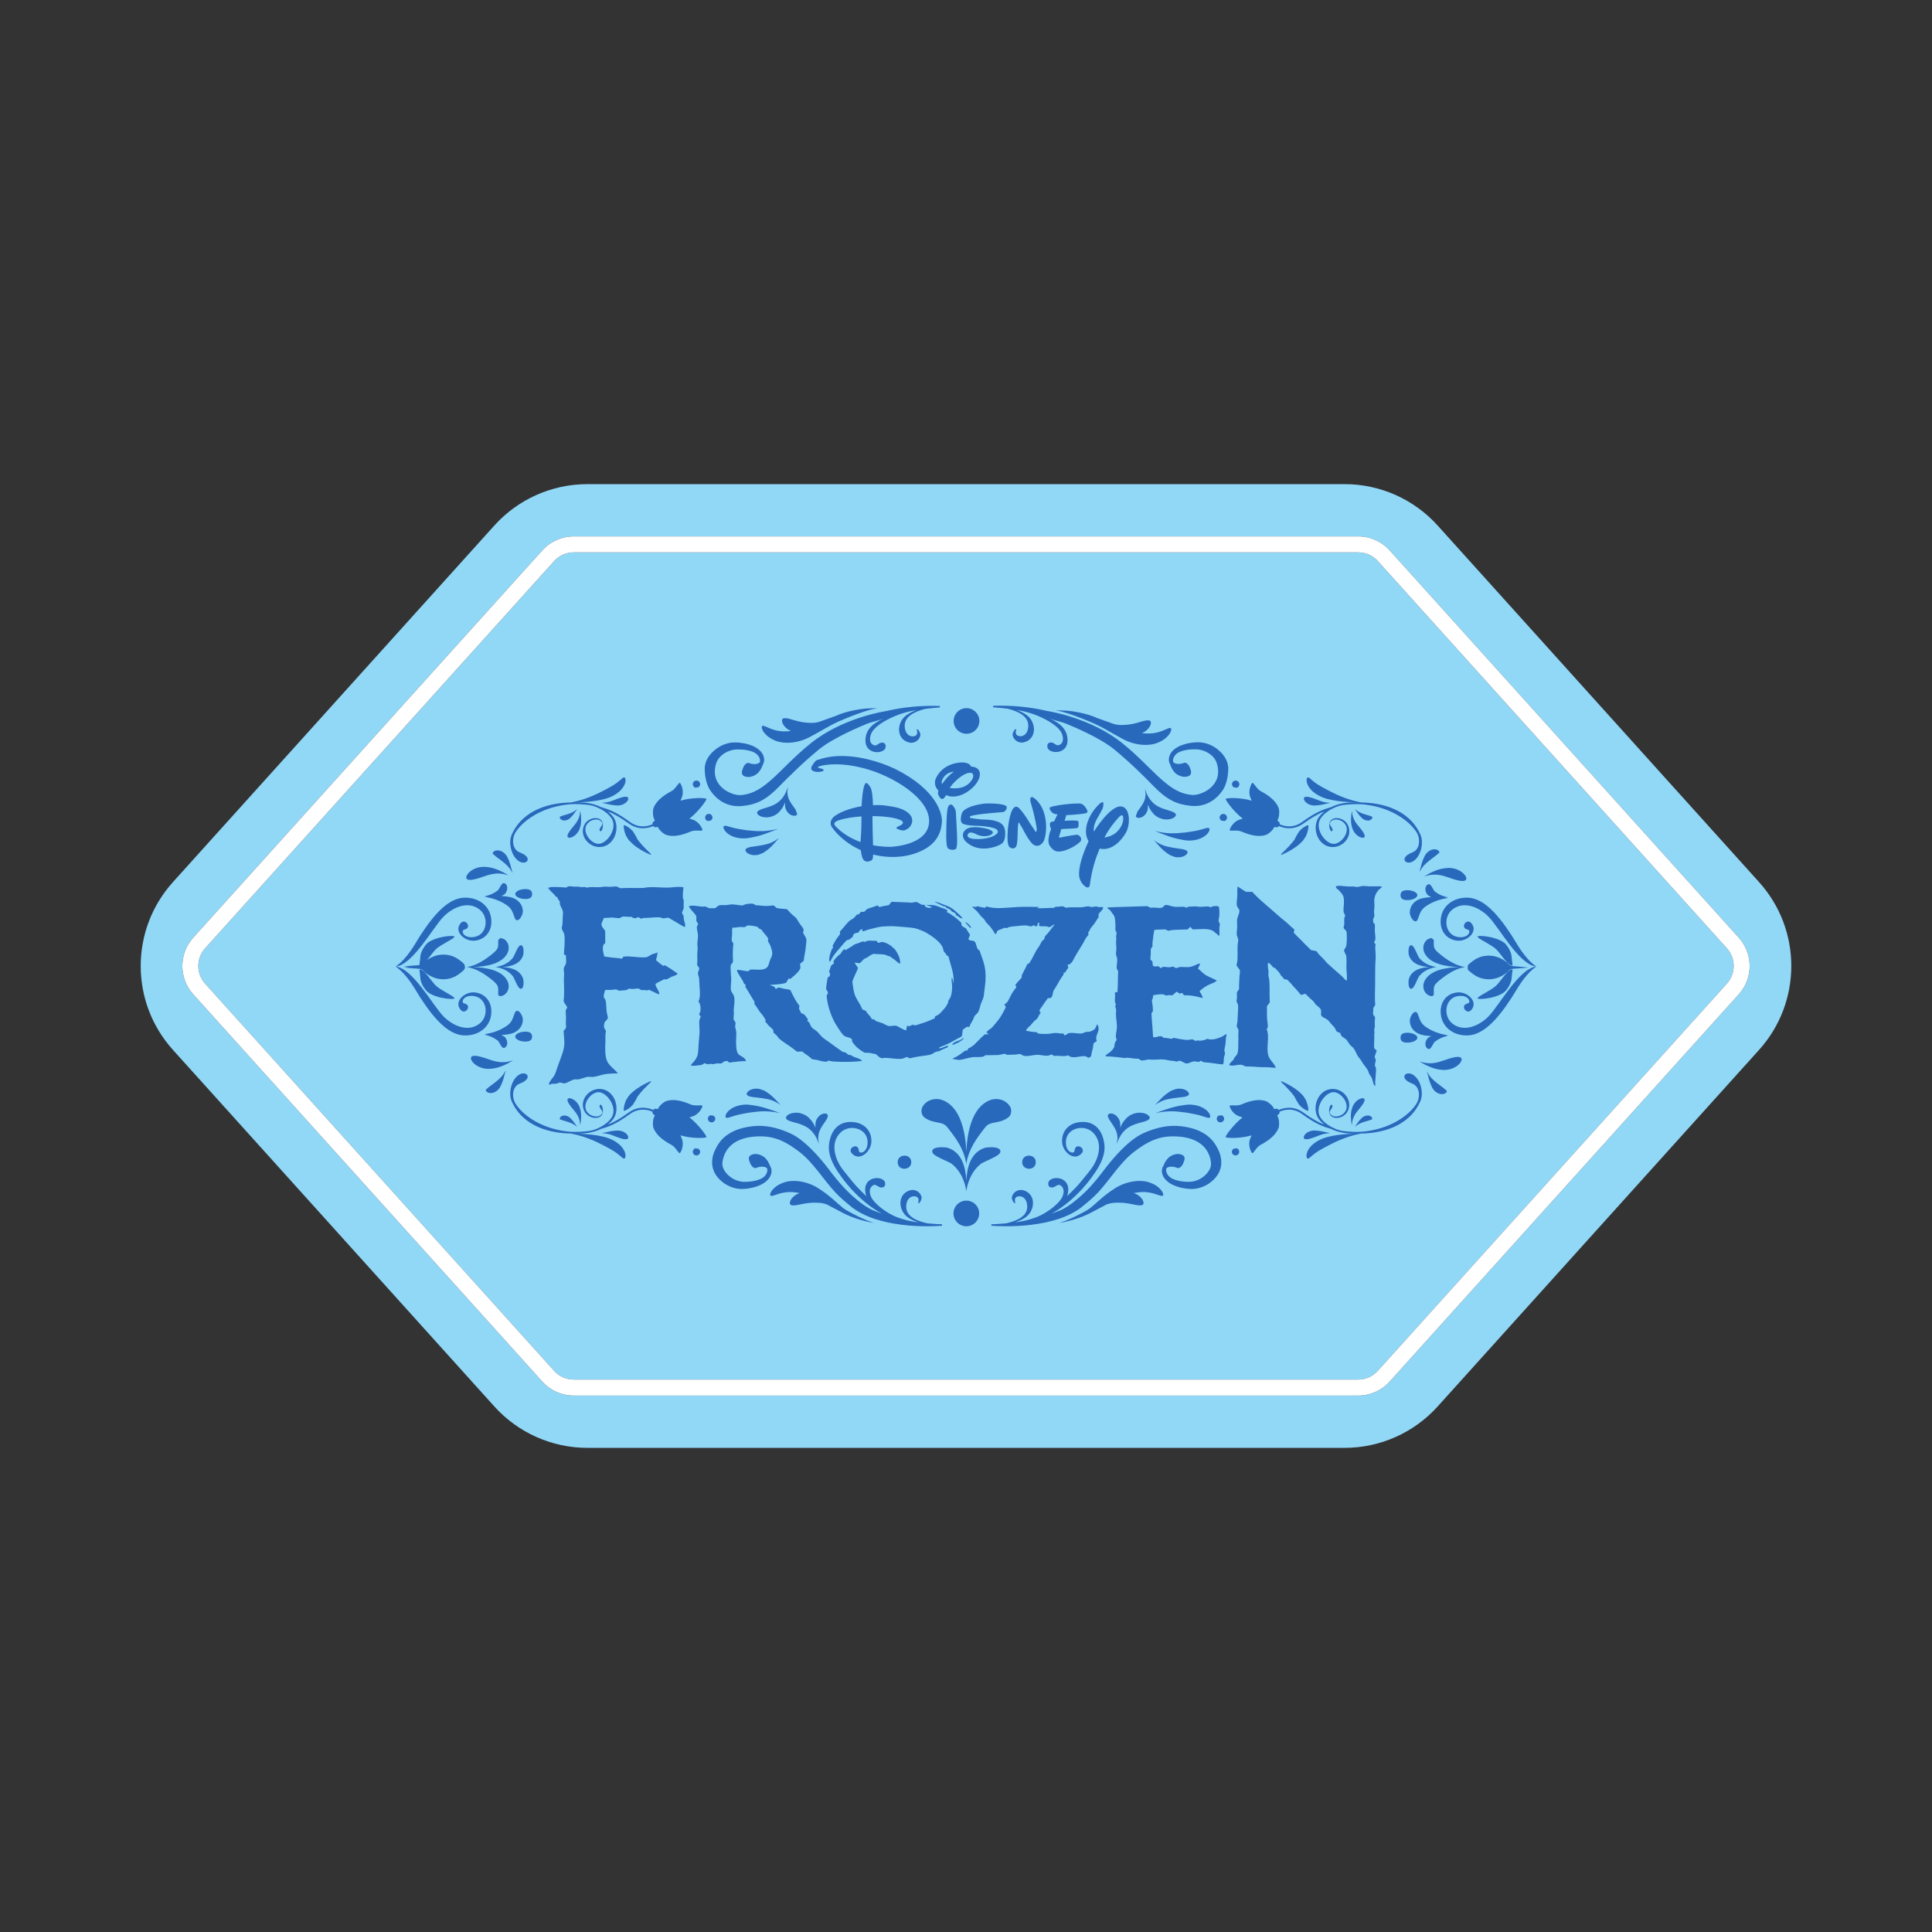
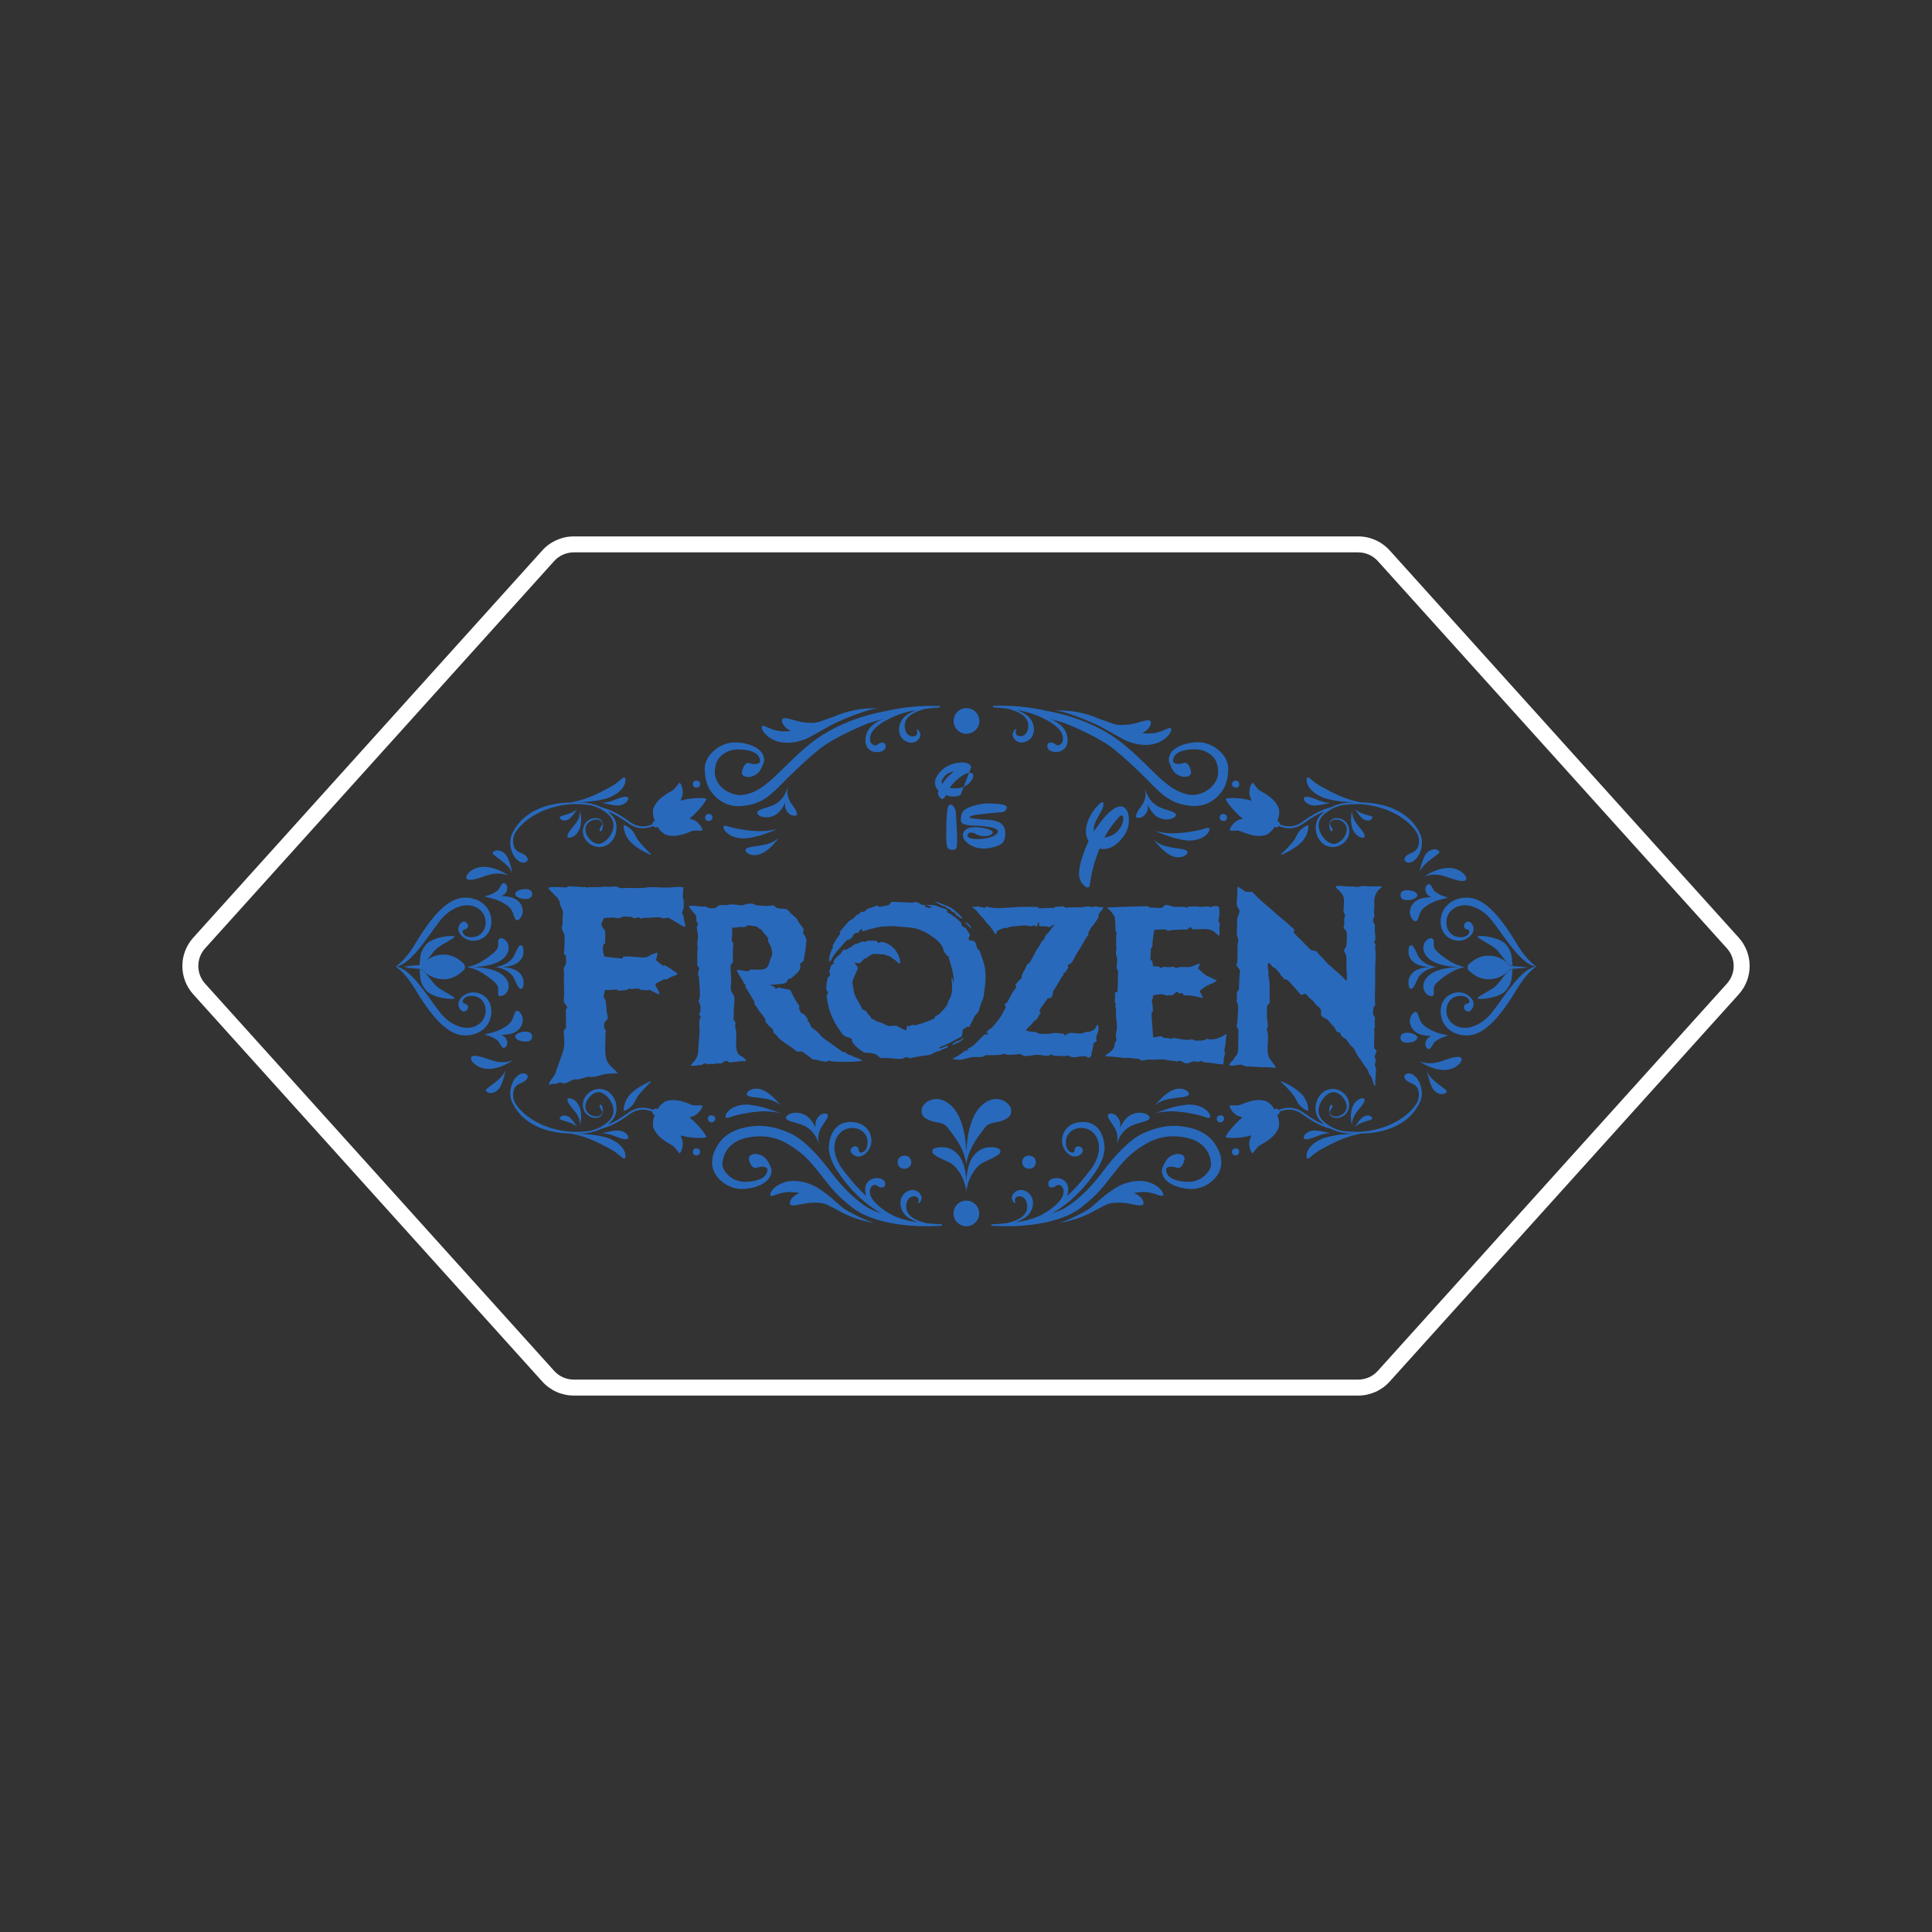
<svg xmlns="http://www.w3.org/2000/svg" xml:space="preserve" width="3.413in" height="3.413in" version="1.1" style="shape-rendering:geometricPrecision; text-rendering:geometricPrecision; image-rendering:optimizeQuality; fill-rule:evenodd; clip-rule:evenodd" viewBox="0 0 3413.33 3413.33">
  <rect x="0" y="0" width="3413.33" height="3413.33" fill="#333333" stroke="none" />
  <defs>
    <style type="text/css">
   
    .fil0 {fill:none}
    .fil1 {fill:#91D8F7;fill-rule:nonzero}
    .fil3 {fill:#2869BC;fill-rule:nonzero}
    .fil2 {fill:white;fill-rule:nonzero}
   
  </style>
  </defs>
  <g id="Layer_x0020_1">
    <rect class="fil0" x="-0" y="-0" width="3413.33" height="3413.33" />
    <g id="_1364265660560">
-       <path class="fil1" d="M3071.85 1756.77l-616.65 684.09c-14.11,15.72 -34.41,24.74 -55.58,24.74l-1385.91 0c-21.19,0 -41.44,-9.02 -55.61,-24.74l-616.62 -684.08c-25.74,-28.57 -25.74,-71.67 0,-100.23l616.62 -684.11c14.17,-15.71 34.43,-24.74 55.61,-24.74l1385.91 0c21.17,0 41.44,9.02 55.61,24.74l616.62 684.09c25.74,28.58 25.74,71.68 0,100.24zm35.94 -198.34l-567.8 -629.93c-42,-46.58 -101.76,-73.16 -164.45,-73.16l-1337.74 0c-62.72,0 -122.48,26.58 -164.45,73.16l-567.82 629.93c-75.93,84.23 -75.93,212.22 0,296.45l567.82 629.93c41.98,46.56 101.74,73.18 164.45,73.18l1337.74 0c62.7,0 122.46,-26.62 164.45,-73.18l567.8 -629.93c75.94,-84.24 75.94,-212.22 0,-296.45z" />
-       <path class="fil1" d="M3050.93 1675.41l-616.62 -684.07c-8.83,-9.8 -21.49,-15.43 -34.69,-15.43l-1385.91 0c-13.2,0 -25.86,5.63 -34.69,15.43l-616.62 684.09c-16.05,17.82 -16.05,44.67 0,62.49l616.62 684.04c8.83,9.89 21.49,15.43 34.69,15.43l1385.91 0c13.23,0 25.83,-5.53 34.65,-15.43l616.67 -684.05c16.05,-17.81 16.05,-44.65 0,-62.49z" />
      <path class="fil2" d="M2399.62 2437.37l-1385.91 0c-13.2,0 -25.86,-5.53 -34.69,-15.43l-616.62 -684.04c-16.05,-17.83 -16.05,-44.67 0,-62.49l616.62 -684.09c8.83,-9.8 21.49,-15.43 34.69,-15.43l1385.91 0c13.2,0 25.86,5.63 34.69,15.43l616.62 684.07c16.05,17.84 16.05,44.68 0,62.49l-616.67 684.05c-8.81,9.89 -21.42,15.43 -34.65,15.43zm55.61 -1464.93c-14.17,-15.71 -34.44,-24.74 -55.61,-24.74l-1385.91 0c-21.19,0 -41.44,9.02 -55.61,24.74l-616.62 684.11c-25.74,28.56 -25.74,71.66 0,100.23l616.62 684.08c14.17,15.72 34.43,24.74 55.61,24.74l1385.91 0c21.17,0 41.47,-9.02 55.58,-24.74l616.65 -684.09c25.74,-28.56 25.74,-71.66 0,-100.24l-616.62 -684.09z" />
      <g>
        <g>
          <g>
            <path class="fil3" d="M1702.45 1833.91l-0.58 -0.3c-4.68,5.98 -16.15,5.11 -19.7,12.24 4.72,0.23 5.91,-3.14 10.28,-3.36 3.04,-3.17 8.63,-3.78 10.01,-8.59zm-20.9 -115.04l0 0 0 7.49 0 -7.49zm24.26 -88.88l0 0c2.87,3.2 5.42,6.82 8.82,9.47l1.16 -0.84c-2.26,-4.36 -5.97,-7.17 -9.98,-9.75l0 1.13zm243.14 -27.33l0 0 -8.05 0 -3.39 -1.1c-3.49,-0.39 -6.98,1.36 -10.56,0.81l-3.05 -1.06c-3.65,-0.39 -8.81,1.43 -13.92,1.65 -7.73,0.33 -16.81,-0.39 -23.39,0.26l-3.33 0.58 -4.26 -2.23c-4.52,-1.03 -9.66,1.1 -14.18,0.26 -1.94,3.1 -6.36,2 -11.37,2.26 -7.47,0.29 -15.41,0.78 -21.23,0.56l3.94 -2.26c-12.02,-0.19 -25.36,-0.55 -37.86,0 -17.19,0.77 -40.58,4.62 -55.24,-1.07l-3.07 2.49 -6.65 -1.13 -6.43 -1.65 -2.76 1.36 -6.62 -0.81c2.26,3.17 5.49,5.24 8.27,8.07l7.53 9.21 5.26 5 3.33 5.33 7.56 8.04c3.29,4.23 6.49,8.66 8.85,13.37 2.96,-1.26 2.32,-4.72 4.52,-6.69l5.78 -2.2 5.92 -2.52 4 0.55 3.56 -1.71c3.91,-1.13 9.47,-1.39 14.74,-1.94 5.72,-0.58 11.46,-1.36 15.96,-1.07 3.72,0.18 6.56,1.78 9.18,1.62l4.53 -1.91 4.62 2.22c2.65,-1.35 0.83,-7.1 5.04,-6.97l-0.55 5.59c3.82,2 9.89,0.2 14.44,1.39l3.13 1.07c4.35,0 6.39,-4.85 10.21,-4.43 -4.37,4.17 -8.05,10.53 -12.22,15.28 -2.59,3.03 -6.2,4.84 -5.92,10.3 -5.75,2.84 -6.68,9.24 -10.5,14.25 -6.81,9.01 -10.24,20.09 -16.99,28.97l-3.05 1.1c-1.87,5.39 -4.87,10.02 -7.27,15.05 -1.39,2.87 -3.13,4.81 -2.19,8.34 -3.69,4.55 -8.24,8.4 -11.41,13.38l1.91 3.61c-3.14,4.26 -6.56,8.44 -9.48,13.99 -3.16,5.94 -5.71,14.15 -11.75,16.41l2.52 5.26 -5.01 9.47c-3.78,7.07 -7.3,12.08 -11.98,17.54l-6.76 8.11c-3.04,3.2 -8.59,5.65 -10.56,9.14l3.91 3.39 -6.95 0.3 -6.94 6.4c-7.05,7.07 -12.76,14.7 -22.04,18.34l-1.94 3.91 -3 -0.25c-5.79,3.81 -10.6,8.39 -16.96,11.4l-6.43 3.3 5.56 1.13 6.14 0.84c6.53,-0.2 11.79,-2.55 17.44,-3.61l7.05 -1.36c6.01,-0.39 14.31,0.61 19.15,-1.17l3.59 -2.22 5.62 0c5.23,-0.23 11.44,0.06 16.7,-0.26 3.78,-0.23 8.69,-2.52 12.28,-1.94l3.68 1.68 5 -0.29c2.78,-0.13 6.11,-0.08 9.24,-0.24l8.34 -1.16 6.33 3.33c7.07,1.42 14.67,-1.1 21.74,-1.65 8.94,-0.71 16.96,3.1 23.75,0.81l3.8 -1.65 4.75 2.78c8.37,-1.19 17.83,1.81 24.23,-1.13l4.46 2.52c7.14,2.52 17.64,-1.52 24.81,-1.1 3.65,0.21 4.81,2.3 7.27,3.04l4.46 -2.78c0.23,-5.46 1.52,-8.53 2.78,-13.35 0.87,-3.48 0.71,-7.56 1.65,-9.76l5.59 -3.87c-3.52,-7.62 2.4,-13.82 3.07,-20.06 0.3,-3.14 -0.68,-8.01 -2.23,-9.5l-3.91 7.56c-1.68,2.39 -7.17,5.27 -11.41,5.81l-4.19 0 -7.56 2.81c-7.53,0.72 -16.15,-1.97 -22.84,-0.58 -3.29,0.71 -5.17,4.2 -8.33,3.65l-1.71 -3.07c-4.53,0.87 -8.98,-0.94 -13.63,-0.87 -4.66,0.1 -9.63,1.49 -14.77,1.71 -5.71,0.24 -11.37,0.11 -16.93,-0.84l-1.17 -2c-7.07,-0.52 -13.76,-1.42 -19.73,-3 1.61,-3.69 4.94,-6.14 7.82,-8.95 2.77,-2.81 5.19,-6.24 8.14,-8.92l3.52 -2.78c2.74,-3.36 3.65,-7.82 6.91,-10.85 -4.43,-3.29 -1.3,-6.3 1.17,-9.76 3.84,-5.46 8.07,-11.98 11.37,-16.19 9.41,1.56 7.76,-7.69 9.83,-13.04l4.46 -6.98c4.26,-7.37 8.88,-15.89 13.3,-21.45l0.3 -3.58 2.87 0c0.32,-3.17 5.11,-6.88 5.2,-9.5l-1.35 -4.2c7,-0.75 9.39,-7.33 12.5,-13.05 4.65,-8.59 9.57,-15.83 14.19,-23.68 2.48,-4.13 4.43,-8.69 7.04,-12.28l3.39 -4.17 -0.57 -3.84 2.74 -3.98 0.84 -2.48c1.91,-3.1 5.2,-6.3 7.79,-10.02l6.98 -10.86 0 -4.75c1.07,-4.01 8.53,-7.75 8.05,-12.85l0 0zm211.15 228.18l0 0c-5.14,2.78 -14.73,6.07 -22.26,5.62l-4.75 -1.17 -3.62 1.65c-2.67,0.87 -6.71,1.74 -9.75,1.68 -3.04,-0.11 -4.85,-1.23 -6.98,0.58l-6.18 -3.07 -6.62 1.06c-9.05,0.55 -19.09,-2.62 -26.98,-3.59 -3.16,3.04 -6.72,0.88 -11.43,0.3l-5.3 -0.3 -4.24 -2.78c-5.01,-0.94 -9.43,2.94 -14.76,1.39 -0.58,-11.18 -1.74,-24.04 -2.52,-34.31l-0.3 -7.79 2.52 -3.62 -0.33 -7.78c-0.58,-4.14 -1.26,-8.27 -1.68,-12.25 2.23,-1.29 1.93,-4.94 2.3,-8.07 6.1,-1.04 12.46,-2.58 18.67,-1.36l4.75 1.94 3.65 -0.84 7.2 0.26 7.27 -6.39 5.88 3.61 3.62 -1.65 3.59 4.43c10.4,-0.35 19.48,1.48 27,3.36l6.08 1.61c-0.74,-5.2 -3.81,-8.2 -5.56,-12.47 4.11,-3.61 9.02,-7.33 14.21,-10.07 5.43,-2.88 11.92,-4.11 16.19,-8.34 -5.79,-3.68 -12.28,-5.65 -18.06,-8.91 -5.97,-3.26 -10.04,-8.34 -15.09,-12.25 0.59,-3.33 3.78,-5.49 3.07,-9.17 -6.3,1.32 -11.3,5.62 -18.9,6.36 -5.5,0.54 -11.44,-0.61 -16.99,0l-5.88 1.96 -5.3 -2.8 -5.85 1.13c-4.19,0.35 -9.23,-1.1 -12.21,-0.58l-4 2.26 -3.33 -3.07c-3.03,-0.81 -7.81,1.06 -10.3,-1.1l-1.07 -8.11 -3.38 -2.71c0,-3.1 0.26,-6.34 0.57,-9.79 0.29,-3.39 -0.35,-7.46 0.49,-10.05l2.55 -3.39 0 -4.72c0.19,-5.52 1.56,-12.15 1.93,-16.96l1.39 -7.52c4.17,-0.97 9.05,-0.62 13.76,-0.84l5.3 -0.26 5.81 2.49 5.01 -1.09c6.85,-0.91 16.08,-0.65 22.29,-1.13l5.85 0c2.59,-0.68 3.14,-3.88 6.1,-4.46l3.36 4.2c12.89,-0.02 26.81,-2.42 35.93,2.49l6.39 5 4.66 4.2c1.33,-4.81 0.16,-10.33 0.55,-15.34l0.87 -5.81 -2.26 -4.72c-0.55,-3.07 0.84,-6.04 1.1,-9.2 0.61,-5.69 0.23,-11.44 -0.84,-17.03 -4.45,-1.52 -11.6,-1.03 -14.41,1.65 -4.04,-3.36 -10.83,-0.83 -19.19,-1.09l-6.75 -0.81 -13.61 0.52 -2.78 1.98c-4.13,-3.14 -12.53,-1.13 -20.28,-1.68 -6.56,-0.45 -11.93,-3.52 -16.38,-3.33 -3.01,0.13 -4.65,3.94 -6.72,4.72 -2.75,1 -8.17,0.35 -13.22,0 -2.91,-0.23 -6.07,0.3 -8.08,0l-5.04 -2.74 -4.71 0.26c-20.72,0.87 -45.04,1.04 -65.69,2.2 1.04,3.62 3.66,3.24 5.27,5.3l3.07 4.52 3.36 4.46c2.35,4.46 2.26,11.59 2.52,17.8l0 8.33 2.16 4.2 -1.07 7.28 0.52 3 -0.52 6.69c-0.06,4.23 0.85,8.72 0.52,13.09l-0.77 7c0.13,2.58 1.77,5.5 2.17,8.63 0.84,6.17 -1.59,12.87 -0.49,18.09l2.2 3.88c0.32,2.07 -0.29,6.2 -0.29,9.79 0,9.69 -0.19,18.44 -0.8,27.04l-4.75 1.39c1.75,7.11 -1.85,16.19 2.22,20.61 -2.91,3.07 0.06,6.62 0.23,10.27l-0.48 7.24c0,7.07 2.32,16.38 1.68,24.55 -0.52,5.81 -2.26,11.67 -1.68,16.12l1.32 4.72 -3 4.78 -1.39 8.05c-1.59,3.33 -4.46,6.17 -6.94,8.33 -2.69,2.49 -6.33,3.91 -8.69,6.98 2.36,1.62 5.46,0.97 8.37,1.1 8.66,0.52 18.12,1.78 25.94,2.81 5.46,-1.71 12.25,0.72 19.46,1.1l4.78 0 4.13 2.81c3.88,1.29 9.57,-1.1 13.61,-1.42l5.85 0.29c6.91,0.3 14.34,-0.8 20.96,-0.29 3.81,0.29 7.72,1.55 11.47,1.97l6.14 0.57 5.59 1.11 4.43 -1.39c4.3,-0.05 7.79,4.23 12.5,4.72 4.32,0.45 8.2,-3.07 13.09,-3.59 3.19,-0.39 6.59,1.13 8.91,0.78l3.88 -1.91 3.62 2.23c4,0.97 9.24,0.84 14.21,1.61 7.56,1.2 14.93,2.26 21.14,2.55 1.45,-3.52 0.91,-7.49 1.45,-11.69 0.32,-3 2.16,-5.65 1.93,-8.34l-1.06 -3.65c-0.26,-3.36 1.33,-7.79 1.91,-11.95 0.62,-4.59 0.42,-9.38 1.1,-12.83l1.11 -4.72c-3,-0.11 -4.85,2.3 -7.21,3.62l0 0zm-656.25 33.37l0 0c-7.23,0.65 -8.14,-6.17 -14.47,-5.56 -8.27,-5.3 -16.19,-11.53 -24.59,-17.51 -4.07,-3 -8.76,-5.62 -12.18,-8.91 -3.72,-3.49 -6.53,-7.69 -10.3,-10.85 -3.07,-2.56 -6.95,-4.17 -9.21,-7.56l-3.65 -7.82 -3.04 -1.97 0.84 -3.56c-3.62,-3.94 -5.33,-9.6 -11.98,-10.33 -0.61,-3.63 -3.52,-5.76 -3.62,-9.21l0.87 -3.59 -4.49 -6.39c-4.88,-7.11 -7.98,-14.57 -11.7,-21.74 -2.68,-1.35 -6.52,-1.58 -10.63,-2.2 -3.78,-0.65 -8.04,-2.65 -10.8,-2.23l-4.2 2.52 -2.78 -3.94 -7.85 -3.36c4.75,-0.39 10.15,-0.52 15.35,-1.1 3.68,-0.42 11.24,-1.29 13.63,-2.84l4.13 -7.18c3.91,1.65 5.65,-1.68 8.43,-3.91 5.01,-4.1 10.5,-9.2 12.53,-14.76l-0.58 -7.53 6.17 -5c0.87,-1.91 0.61,-5.69 1.39,-8.88 1.33,-5.98 2.3,-11.41 2.75,-18.13 0.16,-3.39 1.03,-6.91 0.84,-9.76 -0.39,-6.04 -5.3,-9.76 -6.07,-13.92 4.01,-5.11 -3.13,-11.05 -5.59,-14.76 -2.65,-3.94 -4.36,-7.76 -7.24,-11.11l-8.43 -7.24 -6.65 -7.27c-2.56,-0.93 -6.53,-0.78 -9.76,-1.16 -3.17,-0.39 -7.11,-0.52 -9.47,-1.65l-4.17 -3.88c-2.13,-0.55 -6.13,0.32 -9.43,0.55 -6.69,0.45 -12.02,-0.33 -17.31,-0.81l-5.23 -0.32 -4.56 -2.52c-2.85,-0.65 -7.79,-0.26 -11.41,0.29 -3.56,0.52 -6.01,2.81 -9.76,2.55 -6.2,-0.55 -11.95,-2.17 -18.35,-1.71l-7.81 1.09c-5.11,0.43 -9.79,-0.67 -13.89,0.87l-6.4 4.72 -9.21 0c-3.55,-0.35 -5,-2.62 -7.85,-3.07l-4.68 0.26c-8.28,-0.3 -16.54,-3.14 -24.49,-0.81 0.91,3 3.98,5.88 6.65,9.2 2.23,2.81 6.01,6.04 6.66,9.21l0 7.79 3.36 5.56 -2.2 3.65c-1,3.98 1.29,10.17 1.68,15.57 0.33,5.07 -0.93,10.46 -1.13,14.99l0.55 7.27c0.19,3.22 -0.39,6.3 -0.55,9.5 -0.36,5.49 0.39,10.96 0,16.18l-0.55 4.69 3.87 5.59c0.39,2.94 -2.13,6.23 -2.2,9.2 -0.06,2.78 1.62,5.65 1.94,8.59 0.48,4.59 0.48,9.21 0.84,13.93 0.68,9.82 1.78,20.04 -1.91,27.59 3.1,2.62 4.52,11.21 3.23,17.84l-2.17 4.45 3.04 4.49 -2.2 5.27c-1.29,6.98 0.55,15.93 0,23.68 -0.48,6.53 -1.23,13.93 -1.68,20.9 -0.52,7.21 -0.32,15.06 -2.55,20.29 -2,4.79 -5.23,9.08 -8.37,11.96l-3 3.97c6.27,1.65 13.37,-0.51 19.42,-0.87l5 -3.1 5.62 2 4.72 -0.87 5.01 0.58 6.46 -1.39 7.79 0.25 5.04 -3.58 5.26 -1.1 4.2 3.04 5.85 -0.84c6.49,-0.57 13.05,-1.74 18.64,-1.65l4.75 0c-1.78,-8.17 -10.99,-7.92 -14.51,-13.95 -2.68,-4.63 -2.78,-11.6 -3.07,-18.39 -0.26,-6.85 1.13,-14.99 0,-21.68l-1.68 -7 0.84 -6.98 -3.33 -5.27c-0.68,-3.04 0.29,-7.65 0.29,-11.98l-0.29 -5.3c0.55,-7.14 2.17,-15.67 0.84,-22.81 -0.84,-4.59 -5.39,-8.85 -5.85,-12.54 -0.71,-6.26 0.97,-14.67 0.55,-22.03l-0.55 -5.29c0,-5.17 -1.04,-13.28 0,-17l3.36 -4.13c0.84,-2.81 0,-8.59 0,-12.82 0,-5.98 0.35,-11.57 0.55,-16.19l0.55 -4.49 -2.78 -4.43c-0.65,-3.33 0.39,-7.89 0.52,-11.7 0.17,-4.2 -0.52,-8.24 0.61,-11.96 4.17,0.48 8.43,-0.77 12.8,-1.13 3.23,-0.24 7.01,0.71 9.46,0l3.65 -2.49c2.69,-0.52 7.2,0.06 10.27,0.55l7.27 1.39 4.43 3.91 2.81 0.84 3.07 4.17c3.26,4.39 7.59,8.2 9.69,12.79 -2.32,3.81 0.91,6.26 2.3,9.21 1.81,3.84 4.01,9.98 4.46,14.79 0.51,5.94 -2.23,9.05 -3.94,13.6 -1.61,4.3 -1.97,7.91 -3.91,10.89 -5.46,8.62 -19.19,4.94 -30.92,5.56l-2.52 2.49c-2.55,0.94 -7.69,-0.26 -11.11,-0.84 -3.94,-0.57 -7.53,-1.54 -9.98,-0.8 0.52,3.91 3.1,6.91 4.98,10.28 2.58,4.91 5.91,8.26 7.49,13.73l3.1 2.17c-1.68,3.84 0.87,5.45 2.2,7.85 3.52,6.14 6.92,11.7 10.59,17.8l2.78 4.17 -0.26 3.94 4.17 5.59 5.01 7.76 5.59 6.68 4.78 7.5 0 4.2 2.69 2.77 2.52 3.3c2.71,3.1 7.56,5.49 8.72,9.27l0.22 3.59 5.56 4.78 3.88 5c5.65,5.69 16.77,12.08 23.97,17.48l7.89 6.13c3.06,0.78 7.75,-0.57 9.69,0 3.49,3.52 9.02,6.3 13.05,9.79l4.2 3.62c2.43,0.84 6.14,0.81 9.47,1.62 3.2,0.81 6.59,1.91 9.17,2.3l6.43 0.78 3.65 -1.91c2.13,-0.32 5.59,1.16 8.63,1.39 17.64,1.16 34.73,0.8 50.98,-0.84 -4.07,-5.82 -14.28,-5.46 -19.22,-10.34l0 -0.02zm147.64 -270.68l0 0 7.72 3.84 6.75 3.39 3.88 0.81 3.07 2.74 5.33 2.3 3.65 3.88c3.1,1.87 7.01,2.01 6.94,6.43 4.52,0.88 7.04,6.59 11.92,5.3l-4.98 -5.3c-5.3,-4.81 -10.66,-10.43 -17.03,-13.96 -3.78,-2.06 -8.49,-3.46 -12.79,-5.26 -4.43,-1.87 -9.01,-3.74 -13.99,-4.49l-0.48 0.32zm6.66 258.45l0 0c2.68,-2.52 6.52,-3.61 10.02,-4.97 7.88,-3.04 13.11,-6.37 20.38,-10.34l10.01 -5.3c2.37,-3.11 1.3,-8.98 2.75,-12.47l6.98 -4.81 4.13 0.29 2.49 -5.52 3.69 -6.43 3.06 -6.95c1.36,-2.68 4.92,-4.45 6.63,-7.56 1.78,-3.2 2.77,-8.3 4.17,-13.05 1.78,-5.91 5.04,-10.11 5.56,-15.61 1,-9.72 2.55,-18.51 3.13,-27.3 0.65,-12.54 -0.58,-23.1 -3.61,-32.57 -2.23,-6.75 -4.85,-14.28 -7.02,-20.35 -6.46,-2.13 -4.39,-12.37 -9.14,-15.93 -2.91,-2.2 -9.86,-0.23 -10.37,-4.43l2.81 -7.2 -3.56 -5.33 -3.61 -5.85c-3.07,-2.45 -9.54,-3.26 -8.07,-9.72 -7.53,-7.46 -15.8,-14.31 -26.01,-19.26l1.43 -2.54c-2.72,-3.01 -7.72,-3.79 -12.22,-5.56 -4.23,-1.65 -9.17,-3.78 -13.63,-4.17l-7.5 -0.26 -5.01 -0.3 11.34 4.17c-5.1,2.85 -12.89,0.94 -13.92,-4.46l-3.01 0.59c-4.3,-0.78 -7.17,-4.85 -12.28,-5.27l-6.94 1.36 -7.27 -0.55c-7.49,-0.33 -15.34,-0.48 -21.42,-0.81l-6.98 -0.32 -4.72 5.85c-5.24,1.49 -11.83,1.61 -16.45,3.62l-3.61 -3 -4.75 1.65c-4.61,1.91 -11.21,3.17 -14.47,5.3l-4.52 4.48 -4.36 -0.32c-3.46,0.74 -3.72,5.98 -8.11,4.75l-5.59 6.43 -7.46 4.69c-6.69,5.87 -11.24,13.31 -17.57,19.5 2.1,4.04 -0.71,5.72 -2.78,8.66 -2.88,3.81 -4.68,6.46 -6.69,10.57 -1.68,3.36 -4.46,5.85 -1.97,8.88 -2.68,1.68 -3.17,4.59 -4.46,8.14l-1.68 5.56c-0.81,3.91 -1.97,8.95 0.26,11.44l2.81 -4.78c3.2,-6.5 8.07,-12.28 12.86,-17.57 4.87,-5.43 9.17,-11.28 14.41,-16.12 5.07,-0.05 6.46,-3.78 10.02,-5.3 0.65,-5.07 4.23,-8.3 9.82,-7.49 1.62,-2.88 3.81,-6.72 7.76,-6.39l-0.81 3.32c3.36,0.62 6.49,-1.16 9.4,-2.26 3.2,-1.09 6.62,-1.65 9.82,-2.48 6.5,-1.69 13.15,-3.49 20.91,-3.65 5.36,-0.11 10.95,-0.62 16.09,-0.23 11.63,0.81 23.33,1.55 34.31,3.04 5.36,0.74 11.34,3.09 16.44,5.26 4.97,2.1 9.5,4.88 13.95,7.82 7.4,5 18.38,13.34 21.68,21.97l1.62 6.17c1.23,2.49 4.46,4.1 5.07,7.27l3.1 1.36c3.65,15.02 10.5,29.78 9.14,47.91 -1.46,-3.46 -0.78,-8.14 -3.3,-10.02 -0.68,5.69 0.97,11.02 0.84,16.7 -0.17,7.66 -1.26,14.73 -3.62,19.23l-3.07 4.78 -0.26 2.71c-1.26,4.26 -4.94,9.4 -8.17,12.79 -4.75,5.24 -8.43,10.15 -15.06,12.06l-0.26 3.36c-7.11,3.39 -17.09,7.4 -25.88,10.02 -4.91,1.42 -9.63,4.13 -13.35,1.35l-6.43 3.11 -3.36 -1.43 -1.97 8.69c-6.49,-2.09 -11.43,-5.68 -17.19,-8.4 -4.43,-0.45 -8.14,0.74 -12.02,0.55 -5.63,-0.36 -7.98,-3.33 -12.5,-5.01 -6.62,-2.42 -12.37,-2.84 -15.31,-7.24l-3.39 0.52c-1.49,-4.56 -5.3,-7.72 -8.08,-11.11l-2.48 -3.91 -6.14 -2.55 -2.52 -5.49c-3.52,-7.3 -9.79,-14.9 -11.92,-23.68 -0.71,-2.75 -1.45,-6.62 -2,-10.08 -0.48,-3.49 -1.36,-8.21 -1.13,-10.82l2.26 -5.85c2.43,-5.81 5.5,-11.43 7.53,-17.29 -1.39,-3.55 -5.17,-6.17 -5.59,-9.72l8.08 1.39c3.65,-2.03 5.78,-6.04 9.24,-8.36l3 -1.1c4.2,-2.26 7.85,-6.23 13.15,-7.27 8.56,1.23 20.16,-0.48 25.3,4.17l2.52 -0.26c3.26,3 7.01,4.91 10.59,7.82 2.49,2 4.69,4.84 8.08,5.81 0.94,-10.27 -4.72,-18.87 -9.24,-25.65 -2.87,-1.98 -5.81,-5.69 -9.98,-8.08 -3.81,-2.17 -9.27,-5.14 -13.67,-4.72l-5.81 1.65 -3.36 -3.88c-6.69,0.69 -16.74,-1.87 -19.78,2.52 -3.17,-2.62 -7.37,0 -11.14,1.36l-8.05 2.85 -3.94 3c-3.85,2.59 -8.02,4.46 -10.89,6.75l-2.52 -1.46c-3.3,1.71 -4.88,5.17 -6.95,8.11l-5.56 4.75c-2.78,2.91 -5.3,5.24 -6.94,8.91l1.1 3.07 -4.14 3.07c-2.52,2.97 -2.87,7.98 -4.78,11.7 2.91,2.64 2.49,9.69 -2.2,9.98 -1.04,7.14 -2.84,13.83 -2.81,21.22 1.32,1.88 3.49,4.33 3.04,7.24l-2.23 3.91c1.49,16.54 6.33,31.41 13.12,45.04 2.13,4.36 5.27,9.02 8.11,13.44 2.85,4.52 6.07,9.37 9.46,12.28 3.52,2.97 12.57,2.9 14.19,6.91l0.26 3.91 4.2 5.3c3.78,4.43 6.49,6.46 10.85,9.75l6.69 4.14 7.53 0.32c3.91,0.03 8.01,1.91 11.69,1.93 3.75,1.85 6.5,6.86 11.73,7.53l5.01 -0.58c9.53,-0.15 20.96,2.88 31.17,1.39l8.08 -3.04 3.91 2.23c2.07,0.29 5.91,-1.1 9.18,-1.69 3.23,-0.57 6.65,-1.16 9.46,-1.68 6.33,-1.09 13.86,-1.44 19,-3 5.36,-1.74 8.24,-5.97 14.15,-5.62 2.65,-1.48 6.07,-3.03 9.14,-4.43 3.13,-1.45 7.56,-2.2 8.17,-5.29 -5.59,-0.72 -10.6,5.1 -17.31,4.13l0 0.01zm-450.65 -234.48l0 0 -2.3 -3.36c-0.74,-3.72 2.1,-6.72 2.56,-8.95 0.45,-2.04 -0.13,-5.43 0,-8.36l0.32 -6.14 -1.45 -3.29c-0.55,-3.33 -0.03,-7.95 0,-11.73l0.87 -8.04c-7.17,-1.56 -16.38,-0.26 -22.94,0.29 -12.28,1 -25.94,-1.32 -39.99,-0.29l-7.85 1.09c-10.4,0.52 -23.49,-0.26 -34.89,0.26l-5.78 0.3 -6.4 -3.04c-2.88,-0.35 -6.98,0.42 -11.15,0.55 -3.85,0.15 -8.01,-0.52 -11.73,-0.26l-5.85 0.84c-8.75,0.62 -18.87,-1.29 -24.2,1.07 -2.29,-2.2 -5.46,-1.04 -9.2,-1.07l-6.43 -0.84 -7.2 0c-3.69,-0.32 -7.33,-1.16 -9.76,-0.57l-4.17 2.19 -5.56 -0.52c-6.37,-0.48 -14.93,-0.72 -20.65,-0.52l-5.62 1.61 5.07 5.91c2.78,3.04 6.36,5.11 8.04,8.86 3.36,0.65 3.75,3.23 5.3,5.84l2.48 3.65 0 3.59c0.91,5 4.69,8.95 5.37,13.92 0.48,3.62 -0.16,7.89 -0.32,12.02 -0.09,3.91 0,8.14 -0.52,11.69l-1.13 5.27c0.26,3.91 4.13,7.85 4.72,12.79 1.36,11.57 -0.49,23.88 -0.84,33.73l3.65 2.23c-0.26,4.49 0.87,8.72 0,13.66 -0.61,3.33 -3.59,6.01 -3.91,9.47 -0.35,3.39 0.87,7.56 0.55,11.41 -0.58,7.17 -0.35,14.25 0,22.54 0.26,5.92 -0.06,12.22 -0.29,17.29l-0.52 5.59c0.52,4.59 5.91,8.11 6.4,12.76 -3.91,2.35 -2.56,8.14 -2.23,15.06 0.2,4.2 -0.39,8.59 -0.26,11.98l0.52 6.39c-0.39,3.69 -3.98,5.24 -4.43,7.57l0.52 7.27 0.55 7.46c0.91,11.54 -1.29,18.84 -4.13,27.04 -2.78,7.98 -5.69,15.67 -8.4,23.13 -1.39,3.88 -2.39,8.02 -4.17,11.66 -3.1,6.43 -9.24,10.41 -10.59,18.13l5.59 -1.68c2.43,-0.42 5.69,0.11 8.59,-0.55l5.3 -1.97 7.27 1.68c6.78,-0.32 12.79,-6.75 20.35,-7.24l3.33 0.29c7.11,-0.42 13.02,-4.36 19.48,-4.72l7.52 0.3c5.78,-0.43 11.5,-2.49 17.03,-3.94 8.63,-2.2 18.15,-2.17 27.56,-2.46 -5.81,-7.52 -14.24,-12.37 -18.67,-20.93 -4.17,-8.2 -4.04,-22.87 -3.33,-34.25 0.26,-4.17 -0.19,-8.37 0,-12.24l0.87 -7.82 -3.04 -5.01c-0.94,-3.87 0.26,-8.53 1,-10.33l5.37 -6.14c0.55,-2.75 -1.33,-7.75 -1.97,-12.24 -1,-7.07 -0.16,-16.09 -2.55,-21.42l-2.49 -3.91c-0.68,-3.91 1.59,-9.99 2.26,-12.83 3.62,-0.62 6.88,-0.11 10.28,-0.24 3.29,-0.2 7.2,-1.19 10.34,-0.57l3.91 1.94 6.65 -0.56 6.66 -0.59 4.23 -2.52 5.81 0.62c3.84,0 8.72,-1.3 11.76,-0.62l4.2 2.52 4.72 0 5.81 0.59 3.33 -1.09 8.88 4.2c3.13,1.55 6.04,3.23 9.24,3.85 -0.19,-7.07 -5.91,-10.98 -6.98,-18.13 4.33,-3.65 10.47,-5.46 15.31,-8.59 5.04,1.88 8.53,-2.36 13.63,-4.49 3.07,-1.29 10.15,-2.71 10.05,-5.84l-6.72 -4.46c-2.36,-1.48 -4.59,-3.55 -7.49,-5.01l-7.79 -4.75 -3.3 0.87 -6.43 -4.75 -6.17 -5.3 1.71 -6.69 1.07 -6.95 -5.01 1.97 -4.69 1.36c-3.94,1.71 -7.27,4.97 -10.89,5.27 -13.34,1.26 -26.23,-2.75 -39.87,-1.11l-2.49 3.63 -5.04 -0.81c-7.53,-0.48 -19.03,-1.88 -26.1,-3.07 -1.81,-5.91 -5.59,-20.51 1.58,-23.39l0 -21.45c-1.42,-2.97 -6.4,-7.59 -6.62,-11.15 -0.32,-4.04 3.33,-7.72 3.91,-11.96 5.04,-0.23 9.43,-0.64 14.18,-0.84 4.94,-0.2 9.95,1.59 14.44,0.84l4.2 -2.26c4.81,-1 10.66,0.77 16.12,0 1.45,1.42 4.65,2.94 7.82,2.52l3.91 -1.94 6.14 3.01c2.26,-2.04 5.52,-1.43 9.76,-1.61 7.36,-0.32 18.44,-1.74 24.52,-0.55l3.39 1.39c3.16,0.32 7.3,-1.36 9.98,-1.13 7.37,4.01 14.67,8.66 21.71,12.83l7.24 3.85c1.78,-4.3 -1.23,-9.66 -1.87,-14.44l-0.58 -6.11 0 0.02zm1234.2 -50.41l0 0 -2.74 2.42c-5.65,3.97 -10.3,11.5 -10.98,20.61 -0.23,3.72 0.42,7.69 0.32,11.7l-0.81 8.66c0.03,3.17 0.91,6.46 0.48,8.94l-1.97 4.17 0 5.85 2.53 3.07c1.26,2.97 0.09,8.14 0.35,11.96 0.29,5.74 1.7,11.59 0.8,16.15l-2.19 4.17 2.84 3.65 -0.65 4.13c0,7.04 1.17,14.31 0.65,21.78 -1.45,18.64 -0.32,41.06 -1.19,61.02 -0.1,3.87 -0.06,7.98 0,11.69l0.55 8.34 -3.36 5.27 -0.55 10.59c0.42,3.14 3.26,3.85 3.65,6.98l-0.55 4.72c-0.35,3.74 0.29,8.21 0,11.4 -0.35,2.97 -2.2,5.79 -0.35,8.66 -0.88,3.65 -0.56,8.56 -0.56,14.18 0,4.78 -1.1,12.28 0.32,15.31l3.94 3.65 -1.91 5.59 -1.8 5.85 2.06 4.43c0.33,3.36 -1.96,7.13 -1.45,10.85l1.71 3.61c0.78,4.33 -0.52,11.15 -0.52,16.48l-0.65 6.95c-0.45,3.13 1.1,6.46 -0.8,8.92l-2.04 -3.33c-1.19,-3.78 -2,-8.79 -3.88,-12.24l-4.13 -6.4 -1.59 -4.72c-2.06,-4.4 -5.94,-8.53 -8.95,-12.89l-4.19 -6.69 -4.78 -6.13c-3.01,-4.75 -5,-10.76 -8.27,-15.06l-5.61 -4.98 -6.11 -8.92c-2.46,-2.97 -7.94,-5 -9.79,-8.04l-1.94 -4.72 -5.81 -1.93 -3.91 -7.27c-1.09,-1.75 -4.09,-4.07 -6.36,-7.01 -2.43,-3.17 -4.62,-5.79 -7,-7.53 -3.3,-2.3 -8.95,-3.98 -10.25,-6.92 -1.04,-2.32 0.35,-5.43 -0.29,-8.94 -0.91,-4.72 -6.3,-7.11 -9.78,-10.82l-3.43 -5.04 -7.56 -6.69 -6.91 -6.94 -7.78 2.26 -5.81 -6.98c-4.46,-5.24 -7.85,-7.98 -11.96,-13.41l-6.2 -6.43 -6.07 -1.39 -2.26 -3.32 -2.81 -2.49 -2.54 -4.46c-2.65,-3.84 -5.95,-6.2 -8.02,-9.21l-3.04 -0.81c-2.91,-3.03 -5.17,-6.72 -9.15,-8.66 -1.8,4.72 0,10.85 0.52,15.6l-0.29 6.66 1.39 7.27c1.48,11.37 0.42,24.91 0.91,35.12l0.22 5.56 -5.01 6.68c0.16,7.18 -0.2,15.02 0.28,22.55 0.46,7.33 3.05,13.98 -0.83,18.41 5.75,12.18 -1.03,31.63 2.81,45.62 1.68,6.4 6.85,11.69 10.53,16.48l3.07 5.81 -5.84 -0.23c-7.15,-1.2 -16.05,-0.52 -24.82,-1.1 -3.84,-0.29 -7.94,-0.68 -11.91,-0.84 -4.33,-0.29 -8.83,0.3 -12.26,-0.58l-4.45 -2.26c-8.41,-1.74 -16.06,3.14 -23.2,0.3 0.65,-4.46 5.33,-6.39 7.69,-10.05l1.72 -3.59 4.26 -4.97c3.2,-6.66 1.78,-18.54 2.49,-27.33l-0.24 -6.94c0,-3.43 0.81,-7.21 0.24,-9.76l-2.76 -5.07c-0.61,-3.13 0.84,-6.24 1.1,-9.43 0.35,-4.74 0.45,-10.98 0.84,-16.99 0.22,-3.91 0.71,-9.05 0,-12.8l-2.48 -5.59 0.81 -7.79c0.16,-3.13 -0.49,-6.39 0,-8.59l3.65 -5.33 0 -7c0.17,-3.91 0.55,-8.54 0.59,-13.06 0.09,-4.94 1.42,-9.4 0.84,-12.85 -0.65,-3.36 -5.63,-6.43 -5.88,-10.24l1.09 -4.46c1.56,-8.56 0.1,-21.23 0.84,-31.21 0.23,-2.97 1.3,-6.17 1.13,-8.66l-2.52 -7.81c-0.54,-4.04 0.39,-9.18 0.55,-13.93 0.22,-4.91 -0.64,-9.98 0,-14.18 0.71,-4.98 4.33,-10.47 3.95,-15.38 -0.23,-3.16 -3.98,-5.81 -4.5,-9.14 -0.74,-4.98 0.59,-11.5 0.81,-17 0.29,-5.88 -0.65,-11.6 0.87,-16.41l6.97 4.69 7.53 4.78 11.11 0c10.05,11.41 22.13,21.01 33.7,31.18 8.6,7.59 17.02,15.09 26.17,22.32 3,2.4 5.59,5.11 8.4,7.79l6.07 5.27 -1.09 5.59 7.49 7.78c6.04,5.3 9.47,9.92 15.31,15.29l7.73 7.59 9.63 1.94 3.09 4.2c3,3.78 7.49,7.49 10.56,10.89l4.37 5.23c8.04,7.46 16.98,15.38 25.35,22.55 3.62,3.1 6.11,7.11 9.85,9.46 1.32,-6.17 0,-13.53 -0.29,-21.16 -0.29,-7.49 0.65,-15.41 -0.29,-22.29 -0.48,-3.58 -4.23,-7.56 -3.91,-10.83l3.59 -6.2c1.39,-5.05 1.48,-16.96 1.13,-23.39l-0.52 -3.01c-1,-2.94 -4.74,-4.43 -5.07,-7.56l1.19 -4.72c0.4,-3.26 -0.48,-8.2 0.26,-11.95l1.39 -4.46 -2.56 -5.04c-1.06,-5 0.2,-10.57 0.26,-15.34 0.09,-4.62 0.55,-9.89 -1.42,-14.19 -1.43,-3.29 -4.59,-6.59 -6.85,-9.2 -2.17,-2.33 -5.65,-3.23 -5.88,-7.5 5.17,-2.17 15.25,0.11 21.68,0.3 3.45,0.11 6.91,-0.21 10.07,0l5.17 0.87c3.36,-0.02 6.65,-1.42 9.85,-1.74 3.98,-0.32 7.92,0.55 11.93,0.58 3.87,0.03 7.82,-0.02 11.75,0 3.66,0.03 7.85,-0.84 11.11,1.16z" />
-             <path class="fil3" d="M1918.4 1436.72c-9.5,2.23 -34.5,3.46 -34.5,3.46l-3.07 9.92c0,0 12.37,-1.14 21.48,-0.21 0,0 2.88,-0.29 3.27,3.39 0.16,3.36 -0.29,7.08 -0.29,7.08 0,0 -0.2,2.22 -3.3,2.81 -3.46,0.58 -26.91,1.56 -26.91,1.56l-3.78 12.89c0,0 -1.41,2.94 1.72,2.13 2.94,-0.81 27.55,-5.53 30.66,-4.89 3.58,0.91 7.43,5.5 6.32,9.67 -1.26,5.24 -25.93,20.91 -40.89,19.87 0,0 -7.82,0.46 -14.44,-10.11 -6.3,-10.14 2.3,-29.33 2.3,-29.33 0,0 -3.94,-8.99 -1.07,-11.96 0,0 1.62,-1.52 6.5,-1.91l5.98 -12.44c0,0 -6.88,0.45 -10.91,-4.59 -3.72,-4.78 -4.01,-6.98 -1.14,-8.27 3.1,-1.58 31.6,-6.81 51.27,-6.17 0,0 6.86,-0.72 12.83,11.11 0,0 2.88,4.84 -2,5.98l0 0.02z" />
-             <path class="fil3" d="M1844.52 1484.78c-2.52,5.92 -9.21,12.28 -17.36,8.33 -8.27,-3.94 -21.28,-30.59 -21.28,-30.59l-5.88 -9.59c0,0 -1,-1.94 -1.71,8.85 -0.71,10.82 0.22,31.92 -4.2,35.28 -4.01,3.26 -8.95,1.9 -11.6,-1.91 -2.27,-3.84 -3.23,-12.93 -1.94,-28.95 1.42,-15.96 5.11,-32.98 9.82,-38.28 4.75,-5.24 8.69,-1.43 10.11,-0.03 0,0 6.27,5.69 16.74,22.55l1.84 3.16 10.63 15.83 1.38 0.23 0.62 -5.39c0,0 -1.94,-17.38 -10.76,-46.75 0,0 -1.33,-3.65 -0.43,-7.11 0.91,-3.43 4.3,-1.84 4.3,-1.84 0,0 13.47,6.69 20.07,28.59 6.45,21.87 2.13,41.65 -0.35,47.62l0 -0.01z" />
            <path class="fil3" d="M1778.43 1428.55c-1.26,2.23 -1.91,5.46 -7.46,6.3 0,0 -54.34,3.85 -57.05,7.59 0,0 -1.81,2.26 1.13,2.88 3.07,0.64 15.31,2.26 21.16,2.55 6.39,0.07 27.68,0.2 35.41,9.82 0,0 4.49,4.52 4.33,14.79 -0.17,10.57 -2.07,14.35 -6.17,18.12 -4.23,3.52 -41.03,20.1 -64.74,-5.2 0,0 -10.92,-12.21 3.72,-21.45 0,0 10.63,-6.46 37.54,1.06 0,0 8.21,2.91 7.82,5.95 -0.49,3.2 -6.72,6.56 -15.8,6.36 -8.85,-0.23 -15.35,-4.46 -14.05,-3.78 1.16,0.45 -9.5,-5.17 -12.86,-1.43 -3.23,3.59 -2.49,5.79 0.78,7.92 8.24,4.65 40.02,3 49.52,-7.59 0,0 3.84,-4.36 -1.94,-7.79 -5.75,-3.33 -22.22,-5.26 -28.63,-5.56 -6.1,-0.32 -28.88,0.1 -32.27,-5.91 0,0 -3.23,-4.13 0.29,-15.67 3.87,-12.18 30.43,-16.86 41.83,-17.93 0,0 31.69,-1.19 37.61,5.24l-0.17 3.71 0 0z" />
            <path class="fil3" d="M1688.76 1499.84c-3.84,2.81 -11.95,1.56 -14.31,-1.52 -2.3,-2.94 -3.07,-14.12 -2.62,-31.85 0.39,-17.9 0.74,-39.99 4.69,-43.52 3.97,-3.52 6.52,-0.42 8.11,1.97 1.74,2.39 3.78,5.07 4.2,10.66 0.42,5.59 1.81,34.96 1.81,34.96 0,0 1.68,26.52 -1.87,29.3z" />
-             <path class="fil3" d="M1666.47 1374.46c-3.3,5.26 -3.46,8.43 -1.94,10.59 3.84,-5.74 10.7,-14.76 20.74,-21.68 -7.79,0.72 -14.34,4.11 -18.8,11.09zm44.84 -8.91l0 0c-10.24,1.52 -26.01,15.24 -33.48,26.49 11.54,2.13 31.8,1.26 40.88,-17.15 0,0 4.33,-11.38 -7.4,-9.33zm-14.48 39.44l0 0c-11.18,3.75 -18.77,2.56 -25.3,-0.26 -2.81,4.97 -4.52,6.56 -6.65,6.82 -3.2,0.35 -6.07,-4.75 -6.63,-6.4 -0.48,-1.26 -2.07,-3.43 -0.19,-8.37 -6.33,-5.72 -6.78,-13.28 -5.75,-18.48 1.55,-5.94 12.21,-28.52 44.71,-31.24 0,0 15.86,-1.16 18.57,7.33l0.55 -0.03c0,0 15.38,0.03 15.02,13.76 -0.07,13.74 -17.02,30.96 -34.34,36.87l0 -0.01z" />
+             <path class="fil3" d="M1666.47 1374.46c-3.3,5.26 -3.46,8.43 -1.94,10.59 3.84,-5.74 10.7,-14.76 20.74,-21.68 -7.79,0.72 -14.34,4.11 -18.8,11.09zm44.84 -8.91l0 0c-10.24,1.52 -26.01,15.24 -33.48,26.49 11.54,2.13 31.8,1.26 40.88,-17.15 0,0 4.33,-11.38 -7.4,-9.33zm-14.48 39.44l0 0c-11.18,3.75 -18.77,2.56 -25.3,-0.26 -2.81,4.97 -4.52,6.56 -6.65,6.82 -3.2,0.35 -6.07,-4.75 -6.63,-6.4 -0.48,-1.26 -2.07,-3.43 -0.19,-8.37 -6.33,-5.72 -6.78,-13.28 -5.75,-18.48 1.55,-5.94 12.21,-28.52 44.71,-31.24 0,0 15.86,-1.16 18.57,7.33l0.55 -0.03l0 -0.01z" />
            <path class="fil3" d="M1976.5 1444.05c-5.98,6.56 -16.67,18.87 -25.23,35.61 9.08,-1 17.74,-5.91 20.35,-8.47 4.31,-3.84 14.25,-14.15 12.67,-27.85 0,0 -0.94,-7.07 -7.79,0.71zm-33.76 55.21l0 0c-7.47,18.38 -13.83,36.93 -17.38,64.78 0,0 -0.84,5.39 -5.33,3.59 -4.44,-1.58 -11.8,-8.95 -13.39,-19.22 -1.61,-13.47 4.4,-36.18 16.61,-62.29 -3.59,-5.78 -6.01,-14.09 -3.91,-25.91 0,0 3.03,-21.9 24.97,-41.68l4.14 -1.58c1.77,0.71 0.99,7.85 -0.36,11.31 -1.45,3.49 -11.08,20.39 -11.08,20.39 0,0 -6.17,11.46 -4.43,20.48 11.47,-17.77 37.67,-53.53 53.89,-42.29 10.24,7.3 10.24,30.85 2.52,44.59 -6.07,10.72 -23.26,33.05 -46.26,27.84z" />
-             <path class="fil3" d="M1477.86 1450.85c-6.98,3.36 -2.13,8.4 -2.13,8.4 13.15,14.06 29.33,22.94 44.62,28.36 1.81,-24.35 1.55,-32.91 1.68,-45.19 -24.04,1.71 -37.89,5.52 -44.16,8.43l0 0zm135.4 58.05l0 0c-28.66,8.69 -55.73,4.62 -70.62,0.87 -0.26,5.85 -0.94,8.34 -1.91,9.37 -1.23,1.27 -10.63,6.69 -15.8,-1 -2.26,-3.65 -3.39,-10.24 -4.1,-16.09 -33.31,-15.19 -48.69,-37.28 -49.14,-38.28 -0.8,-0.69 -8.46,-8.59 -0.84,-18.32 7.11,-8.81 30.43,-17.61 51.4,-21.13 0.68,-17.93 2.71,-31.56 5.2,-37.73 3.04,-7.21 6.85,-0.71 10.24,4.1 2.81,3.62 4.49,19.26 4.62,31.82 13.73,-0.71 21.84,0.33 37.12,3.07 19.9,3.56 33.28,13.74 32.18,25.27 -0.98,11.28 -11.41,16.03 -15.31,16.38 -4.14,0.32 -10.6,-2.65 -10.6,-2.65 -4.52,-2.07 -0.35,-3.94 4.98,-6.27 5.78,-2.84 4.46,-5.78 4.46,-5.78 -2.13,-6.27 -28.04,-10.69 -53.69,-10.66 -0.13,14.22 0.58,37.76 1,51.49 17.99,3.39 31.46,2.72 31.46,2.72 0,0 65.61,-1.94 67.55,-43.87 2,-42 -65.65,-82.22 -115.59,-94.95 -49.85,-13.05 -78.05,-3.84 -80.51,-2.58l-0.17 1.74c0,0 2.69,0.39 7.43,1.97 4.91,1.58 1.07,4.13 1.07,4.13 -8.47,2.71 -18.13,1 -19.9,-2.84 -1.84,-3.85 1.2,-7.37 4.75,-12.44 3.56,-5.2 7.46,-5.07 7.46,-5.07 61.7,-21.46 136.88,17.06 136.88,17.06 70.36,35.44 82.41,77.28 81.19,93.53 -1.22,15.93 -7.3,42.87 -50.81,56.15z" />
            <path class="fil3" d="M2060.57 1447.85l5.46 -0.42c7.98,-1.39 12.3,-5.59 11.4,-8.59 -2.1,-5.92 -17.03,-6.95 -29.46,-13.06 -6.87,-3.23 -11.4,-7.43 -15.21,-12.25 -3.74,-4.78 -7.08,-10.56 -9.8,-19.77 0.35,3.39 0.68,6.26 1.04,9.08 -0.57,9.92 -3,14.63 -8.07,22.22 -2.81,3.72 -4.75,6.4 -6.52,9.18l-2.78 7.98c0.72,2.29 4.46,3.91 9.56,1.94 5.21,-1.74 10.47,-7.89 11.57,-14.47 0.29,-3.26 0.42,-5.91 0.35,-8.33 1.81,5.2 4.49,10.79 10.37,17.03 6.04,6.3 14.86,9.24 22.1,9.46zm-306.07 -200.4l0 0 0 2.13c8.59,0.64 17.31,1.48 26.04,2.52 18.51,4.68 36.7,13.37 36.15,30.56 -0.32,12.18 -7.01,17.93 -13.43,18.03 -9.67,0.15 -9.54,-7.14 -7.76,-11.63 -1.17,-4.01 -7.28,5.62 -6.47,9.88 1.97,9.34 11.47,14.54 19.42,12.7 23.59,-5.52 22.78,-34.54 6.49,-47.43 -5.68,-4.46 -12.08,-7.56 -19.02,-9.95 13.76,2.17 25.58,5.43 38.06,10.63 16.9,7.04 38.83,19.48 42.84,33.44 2.3,7.94 1.55,15.21 -6.01,18.12 -2.98,0.96 -5.4,-0.81 -7.46,-2.2 -2.23,-1.52 -4.43,-3.04 -8.02,-2.33 -4.07,0.39 -5.36,3.87 -4.91,7.82 1.46,12.69 36.57,14.47 35.61,-12.7 -0.52,-16.35 -9.5,-27.94 -32.54,-38.18 7.4,3.55 22.84,6.55 30.33,9.82 9.41,3.94 58.22,23.71 84.8,45.39 27.95,22.96 54.03,48.91 69.89,65.29 23.64,24.23 40.89,31.82 65.03,34.31 27.46,2.91 46.23,-11.89 56.99,-28.01 6.59,-9.89 9.59,-25.78 9.5,-39.03 -0.84,-15.19 -10.24,-26.07 -19.9,-33.57 -7.4,-5.65 -16.12,-9.53 -25.33,-11.02 -9.75,-1.45 -17.86,-0.29 -26.46,1.33 -4.32,1 -8.2,2.19 -12.75,3.98 -4.72,2.06 -9.05,4.65 -12.63,7.94 -6.91,6.24 -10.67,16.93 -5.72,25.04 2.23,5.82 4.29,10.89 9.53,15.77 2.62,2.32 6.17,4.3 10.44,5.49 4,1.13 6.56,1.16 10.6,0.29 8.65,-2.32 7.03,-8.98 4.71,-14.86 -3.36,-9.28 -9.37,-10.53 -11.73,-8.88 -3.33,1.55 -14.02,3.13 -18.16,-1.81 -1.77,-8.69 5.75,-15.96 12.73,-18.44 6.53,-2.71 16.64,-4.33 25.17,-4.01 17.19,-0.68 34.82,10.11 39.25,24.56 12.5,40.28 -27.82,57.24 -43.56,56.05 -22.87,-1.78 -39.02,-14.15 -54.72,-27.85 -17.52,-15.41 -40.03,-40.67 -69.11,-63.96 -57.15,-45.71 -132.42,-56.57 -132.42,-56.57 -31.18,-7.46 -63.81,-10.21 -95.46,-9.11l0 0.45 -0.59 -0.02 0.59 0.02 0 0zm180.49 31.69l0 0c14.31,6.53 27.94,15.28 49.17,26.72 20.9,11.24 47.68,13.8 65.19,4.59 17.77,-8.62 22.16,-22.39 19.03,-23.93 -3.01,-2.07 -11.21,4.75 -25.04,7.81 -7.2,1.81 -16.08,2.07 -25.75,0.94 3.61,-1.62 6.79,-3.65 9.18,-6.05 7.05,-6.62 8.04,-14.05 4.97,-15.89 -6.36,-3.11 -19.09,4.26 -36.5,6.62 -10.86,1.35 -19.13,1.58 -27.4,-0.88l-29.41 -10.46c-14.49,-6.88 -46.74,-15.35 -75.49,-13.22 13.57,-1.03 60.15,18.29 72.04,23.75l0 0zm131.78 231.47l0 0 8.14 3.2c5.33,1.26 10.79,1.09 14.93,-0.48 6.56,-2.22 9.2,-6.62 8.05,-9.02 -3.23,-4.58 -13.63,-4.39 -26.43,-6.78 -13.51,-2.52 -19.96,-4.07 -32.66,-13.08 10.69,11.59 13.76,17 27.98,26.17l0 -0zm-26.72 -42.42l0 0c22.64,8.43 30.46,12.73 54.73,16.48l4.62 0.35c10.59,0.35 21.32,-2.42 28.39,-7.4 8.34,-5.69 10.5,-12.6 8.44,-14.28 -2.17,-1.93 -7.2,0.52 -14.28,2.33 -7.01,1.96 -16.67,3.58 -27.27,5.07 -21.93,2.1 -31.27,2.61 -54.62,-2.56zm-652.76 -42.26l0 0c1.04,6.56 6.37,12.76 11.5,14.44 5.2,1.97 8.98,0.39 9.66,-1.94l-2.81 -7.92c-1.8,-2.81 -3.74,-5.49 -6.56,-9.24 -5.01,-7.56 -7.43,-12.25 -8.07,-22.22 0.35,-2.75 0.71,-5.69 1,-9.02 -2.75,9.15 -5.98,14.9 -9.73,19.78 -3.85,4.78 -8.37,8.98 -15.19,12.21 -12.44,6.11 -27.3,7.15 -29.43,13.02 -0.87,3.04 3.43,7.27 11.37,8.63l5.52 0.42c7.2,-0.19 15.93,-3.2 21.97,-9.5 5.91,-6.2 8.59,-11.8 10.37,-16.99 -0.09,2.39 0.07,5.1 0.39,8.33zm-75.72 -1.93l0 0c24.17,-2.52 41.42,-10.12 64.93,-34.38 15.93,-16.35 42,-42.28 69.98,-65.22 26.59,-21.74 75.37,-41.48 84.68,-45.46 7.56,-3.26 23,-6.23 30.49,-9.76 -23.09,10.17 -32.04,21.8 -32.63,38.15 -0.94,27.18 34.18,25.4 35.63,12.67 0.42,-3.98 -0.87,-7.37 -4.85,-7.82 -3.58,-0.7 -5.88,0.84 -8.11,2.4 -2,1.32 -4.4,3.16 -7.4,2.1 -7.62,-2.85 -8.3,-10.15 -6.04,-18.03 4.04,-14.05 25.97,-26.39 42.84,-33.5 12.44,-5.2 24.26,-8.43 38.12,-10.59 -6.91,2.36 -13.47,5.49 -19.09,9.95 -16.28,12.89 -17.06,41.87 6.5,47.43 8.01,1.87 17.54,-3.36 19.44,-12.7 0.84,-4.26 -5.3,-13.89 -6.49,-9.85 1.81,4.46 2,11.76 -7.72,11.57 -6.49,-0.13 -13.18,-5.85 -13.47,-18 -0.65,-17.19 17.77,-25.88 36.25,-30.56 8.56,-1.03 17.25,-1.94 25.81,-2.52l0.06 -2.1 0.52 -0.08 -0.52 0.03 0 -0.45c-31.56,-1.1 -64.2,1.68 -95.44,9.11 0,0 -75.21,10.85 -132.39,56.57 -29.11,23.26 -51.6,48.56 -69.14,63.96 -15.6,13.73 -31.75,26.04 -54.69,27.82 -15.73,1.23 -56.09,-15.77 -43.55,-56.05 4.46,-14.44 22.07,-25.23 39.22,-24.56 8.53,-0.29 18.68,1.32 25.2,4.01 6.98,2.56 14.6,9.76 12.8,18.48 -4.2,4.94 -14.93,3.3 -18.19,1.8 -2.33,-1.68 -8.43,-0.42 -11.76,8.93 -2.3,5.84 -4,12.53 4.72,14.82 4,0.87 6.62,0.84 10.66,-0.26 4.17,-1.2 7.78,-3.17 10.37,-5.53 5.23,-4.87 7.36,-9.94 9.59,-15.76 4.91,-8.11 1.13,-18.83 -5.81,-25 -3.49,-3.33 -7.91,-5.94 -12.6,-7.95 -4.52,-1.8 -8.4,-3 -12.73,-4 -8.63,-1.59 -16.77,-2.81 -26.43,-1.36 -9.24,1.52 -17.93,5.43 -25.39,11.05 -9.66,7.5 -19.12,18.35 -19.9,33.56 -0.13,13.22 2.91,29.15 9.47,39 10.79,16.15 29.56,30.88 57.06,28.07l0 0.02zm54.11 -117.33l0 0c17.5,9.17 44.26,6.65 65.19,-4.63 21.32,-11.4 34.86,-20.16 49.24,-26.69 11.85,-5.46 58.47,-24.74 71.94,-23.77 -28.72,-2.13 -60.93,6.4 -75.41,13.21l-29.43 10.5c-8.27,2.45 -16.57,2.23 -27.39,0.87 -17.44,-2.36 -30.14,-9.79 -36.54,-6.63 -3.1,1.88 -2.13,9.28 4.91,15.93 2.36,2.33 5.63,4.43 9.24,6.01 -9.69,1.13 -18.57,0.91 -25.81,-0.93 -13.7,-3.07 -21.94,-9.88 -24.91,-7.88 -3.13,1.61 1.26,15.37 18.96,24l0 0zm-48.43 193.84l0 0c-1.23,2.39 1.39,6.81 7.94,9.01 4.2,1.61 9.69,1.75 14.96,0.52l8.14 -3.24c14.31,-9.1 17.29,-14.5 27.92,-26.13 -12.67,9.01 -19.06,10.56 -32.6,13.09 -12.83,2.32 -23.13,2.13 -26.36,6.75zm3.07 -33.53l0 0c-10.5,-1.49 -20.19,-3.1 -27.24,-5.07 -7.01,-1.81 -12.02,-4.24 -14.21,-2.36 -2.1,1.68 0.07,8.59 8.4,14.31 7.05,5.01 17.77,7.72 28.37,7.39l4.65 -0.35c24.29,-3.78 32.11,-8.08 54.63,-16.48 -23.23,5.13 -32.56,4.62 -54.6,2.55zm387.22 -170.58l0 0c12.47,0 22.74,-10.14 22.74,-22.64 0,-12.57 -10.27,-22.68 -22.74,-22.68 -12.5,0 -22.71,10.11 -22.71,22.68 0,12.5 10.21,22.64 22.71,22.64zm503.83 118.15l0 0c-21,-6.07 -45.04,-5.14 -45.85,-2.94 -0.64,1.97 13.87,22 30.02,34.73l-3.98 1.2c-13.73,3.58 -19.48,17.8 -18.96,19.28l0.19 0.23c2.1,1.49 13.31,-1.01 20.03,1.87 6.98,2.75 27.72,12.41 45.3,5.59 5.1,-3 10.46,-7.46 13.28,-13.44l5.32 0.62 2.85 -2.23c7.75,3.39 25.26,8.53 43.39,-4.63 15.31,-11.11 26.65,-17.24 36.57,-21.15l-7.14 6.98c-15.86,17.31 -6.91,50.94 17,55.4 22.52,4.36 43.48,-20.1 30.66,-40.9 -5.2,-7.95 -17.64,-12.86 -26.36,-7.76 -9.66,5.65 -3.69,24.07 -0.29,20.96 3.85,-3.46 -4.72,-9.78 -4.04,-13.76 3.71,-8.98 15.48,-7.79 22.07,-3.3 18.64,12.54 0.71,38.35 -14.15,39.57 -15.02,1.19 -35.64,-26.52 -24.26,-44.56 9.18,-14.63 30.21,-22.74 39.22,-23.97 9.24,-1.16 23.09,-2.23 34.02,-1.36 15.86,1.3 31.72,4.95 46.48,10.99 22.94,9.37 41.06,24.23 49.82,38.25 7.27,11.63 6.49,30.63 -7.5,35.89 -26.91,10.11 -8.37,27.1 6.17,11.82 10.22,-10.37 14.09,-30.3 8.28,-43.32 -20.48,-46.33 -71.37,-56.47 -104.2,-56.83 -11.2,-2.1 -19.09,-4.53 -26.68,-7.18 -8.53,-3.04 -16.7,-6.39 -27.97,-12.15 -10.8,-5.56 -20.85,-10.85 -27.4,-15.8l-5.78 -4.65c-2.94,-2.75 -4.92,-4.78 -6.85,-4.43 -2.75,0.16 -4.1,8.91 2.81,18.31 6.58,9.24 19.41,16.58 32.18,19.81 13.4,3.36 22.52,4.07 31.75,4.91 5.92,0.46 11.83,0.87 18.84,1.26l-0.26 0c-14.99,-1 -31.24,1.52 -44.84,8.41 -13.83,3.65 -27.75,9.43 -50.24,25.71 -17,12.41 -33.05,7.46 -39.93,4.3l-0.29 -2.87 -3.87 -3.94c3.49,-6.11 3.75,-13.83 2.81,-20.09 -5.56,-17.97 -26.17,-28.18 -32.6,-31.89 -3.23,-1.71 -6.14,-5.18 -8.56,-8.31 -2.56,-3.36 -4.52,-6.27 -5.76,-6.11 -1.48,0.55 -8.92,13.89 -3.19,26.85l1.91 4.58 0 -0zm-43.91 27.82l0 0c-1.23,-3.39 -4.88,-5.2 -8.27,-4.1 -3.33,1.2 -5.23,4.88 -4.07,8.24l2.33 3.2 5.94 0.9c3.36,-1.16 5.19,-4.85 4.07,-8.24zm143.25 15.51l0 0c-6.82,2.39 -11.5,6.59 -15.57,11.12l-4.78 7.88 -3.43 6.72c-6.55,8.79 -15.06,17.29 -23.71,25.52l0.84 1.23c11.09,-4.85 21.71,-10.53 31.47,-18.87 2.48,-2.09 4.88,-4.39 7.27,-7.3l4.62 -7.3c2.26,-5.39 4.13,-11.05 4.42,-18.12l-1.13 -0.87 0 -0zm113.85 -14.89l0 0 -5.24 -1.94 -8.18 -2.42c-7.39,-2.48 -10.89,-3.81 -17.54,-9.4 5.23,7.07 6.3,10.34 13.34,16.76 3.62,3.07 9.21,4.65 13.59,3.1l3.62 -2.58 0.39 -3.52zm-25.85 33.63l0 0 2.32 1.49c4.56,2.55 8.37,2.62 9.6,0.81 2.36,-4.07 -4.62,-12.47 -11.5,-20.64 -3.65,-4.33 -5.72,-7.89 -7.46,-11.8 -1.61,-3.88 -3.04,-8.14 -2.81,-14.7 -1.55,6.36 -1.88,11.02 -2,15.64 -0.03,4.69 0.2,9.5 2.43,16.25 1.9,5.49 5.59,10.17 9.43,12.96zm-219.49 -85.78l0 0 5.91 0.91c3.43,-1.17 5.3,-4.85 4.13,-8.27 -1.19,-3.36 -4.87,-5.23 -8.36,-4.04 -3.3,1.13 -5.14,4.85 -3.97,8.24l2.29 3.17zm129.61 28.07l0 0c3.62,2.71 8.79,4.39 13.99,4.26 12.21,-0.58 16.25,-2.58 27.72,-4.75 -11.47,-0.52 -15.82,-2.49 -25.65,-6.37 -9.59,-3.59 -16.44,-5.72 -20.26,-3.56 -1.81,1.36 -1.33,5.33 2.43,8.89l1.78 1.52zm-1390.28 87.2l0 0c-14.02,-5.3 -14.83,-24.33 -7.53,-35.89 8.82,-14.09 26.91,-28.92 49.78,-38.28 14.77,-6.04 30.66,-9.7 46.62,-11.02 10.85,-0.87 24.78,0.21 33.89,1.43 9.18,1.16 30.15,9.3 39.35,23.94 11.28,17.99 -9.3,45.75 -24.29,44.51 -14.9,-1.22 -32.76,-27.04 -14.22,-39.54 6.65,-4.49 18.44,-5.65 22.19,3.29 0.68,3.94 -7.98,10.31 -4.07,13.76 3.43,3.13 9.37,-15.34 -0.29,-20.96 -8.78,-5.1 -21.19,-0.19 -26.39,7.76 -12.82,20.8 8.11,45.22 30.69,40.9 23.87,-4.49 32.69,-38.13 17.06,-55.41l-7.24 -6.94c9.98,3.88 21.13,10.01 36.54,21.13 18.16,13.11 35.7,8.01 43.39,4.65l2.88 2.2 5.33 -0.58c2.78,5.91 8.15,10.43 13.28,13.41 17.48,6.81 38.35,-2.88 45.32,-5.59 6.66,-2.88 17.9,-0.39 19.93,-1.84l0.26 -0.26c0.52,-1.49 -5.27,-15.74 -18.93,-19.26l-3.98 -1.19c16.09,-12.76 30.59,-32.79 29.98,-34.73 -0.87,-2.23 -24.84,-3.13 -45.84,2.91l1.91 -4.62c5.75,-12.96 -1.68,-26.26 -3.17,-26.81 -1.26,-0.15 -3.23,2.75 -5.78,6.11 -2.42,3.1 -5.36,6.59 -8.56,8.3 -6.52,3.71 -27.04,13.92 -32.66,31.85 -0.93,6.3 -0.68,14.02 2.87,20.09l-3.97 3.94 -0.22 2.91c-6.88,3.17 -22.97,8.11 -40.03,-4.3 -22.35,-16.31 -36.22,-22.07 -50.04,-25.75 -13.7,-6.88 -29.95,-9.37 -44.97,-8.37l-0.19 -0.02c7.01,-0.39 12.92,-0.81 18.83,-1.26 9.21,-0.81 18.39,-1.56 31.69,-4.88 12.89,-3.2 25.56,-10.56 32.15,-19.84 6.98,-9.37 5.56,-18.12 2.88,-18.29 -1.97,-0.35 -3.98,1.69 -7.01,4.43l-5.69 4.65c-6.43,4.94 -16.44,10.24 -27.33,15.8 -11.18,5.74 -19.51,9.07 -27.94,12.14 -7.59,2.65 -15.5,5.07 -26.65,7.17 -32.93,0.35 -83.71,10.5 -104.29,56.83 -5.72,12.99 -1.87,32.96 8.37,43.33 14.57,15.31 33.11,-1.71 6.1,-11.79l0 -0.01zm337.64 -56.5l0 0 2.26 -3.17c1.13,-3.36 -0.71,-7.07 -4.04,-8.2 -3.43,-1.13 -7.11,0.65 -8.27,4.04 -1.13,3.42 0.67,7.11 4.07,8.24l5.98 -0.91zm-129.55 33.89l0 0 -3.49 -6.69 -4.72 -7.85c-4.04,-4.55 -8.72,-8.75 -15.54,-11.14l-1.13 0.87c0.26,7.08 2.13,12.73 4.36,18.09l4.65 7.33 7.3 7.27c9.69,8.37 20.39,14.06 31.4,18.87l0.84 -1.23c-8.59,-8.21 -17.12,-16.7 -23.68,-25.52l0 -0zm-133.52 -34.5l0 0c4.33,1.58 9.92,0 13.54,-3.07 6.98,-6.46 8.11,-9.69 13.41,-16.8 -6.72,5.65 -10.15,6.94 -17.58,9.43l-8.17 2.42 -5.33 1.97 0.42 3.46 3.72 2.59 0 0zm33.6 -1.65l0 0c-0.13,-4.65 -0.33,-9.28 -1.94,-15.64 0.22,6.56 -1.16,10.82 -2.78,14.7 -1.74,3.91 -3.91,7.43 -7.53,11.8 -6.82,8.17 -13.8,16.57 -11.5,20.61 1.26,1.84 5.11,1.74 9.59,-0.78l2.33 -1.48c3.81,-2.81 7.62,-7.5 9.43,-12.95 2.26,-6.78 2.45,-11.6 2.39,-16.25zm201.78 -55.67l0 0 5.81 -0.94 2.3 -3.13c1.26,-3.43 -0.65,-7.15 -4.01,-8.27 -3.39,-1.13 -7.11,0.71 -8.3,4.06 -1.07,3.39 0.77,7.08 4.2,8.28zm-165.28 26.72l0 0c11.37,2.1 15.41,4.11 27.56,4.72 5.07,0.13 10.34,-1.58 13.98,-4.3l1.72 -1.48c3.78,-3.56 4.23,-7.53 2.49,-8.85 -3.81,-2.2 -10.69,-0.08 -20.19,3.52 -9.79,3.85 -14.12,5.81 -25.56,6.4zm-195.13 367.03l0 0c-0.52,-17.37 -12.22,-30.78 -30.14,-32.14 -17.38,-1.35 -37.02,16.54 -23.81,31.27 8.04,8.89 19.87,-7.88 7.37,-11.33 -6.98,-1.26 -3.78,-8.08 0.1,-10.72 4.39,-3.04 10.33,-3.49 15.47,-2.75 23.61,3.2 27.59,34.96 10.27,48.59 -20.61,16.38 -47.97,3.46 -63.77,-12.59 -18.87,-19.16 -54.47,-85.45 -84.45,-88.1 29.98,-2.72 65.61,-68.98 84.45,-88.13 15.8,-16.12 43.13,-28.98 63.77,-12.6 17.25,13.66 13.37,45.36 -10.27,48.59 -5.14,0.74 -11.08,0.3 -15.47,-2.75 -3.88,-2.65 -7.07,-9.5 -0.1,-10.76 12.5,-3.46 0.68,-20.19 -7.37,-11.3 -13.21,14.72 6.43,32.59 23.81,31.27 17.93,-1.39 29.62,-14.73 30.14,-32.18 0.87,-25.94 -19.29,-43.9 -46.17,-43.9 -26.98,0 -51.95,24.55 -79.61,67.3 -9.27,14.41 -21.77,39.31 -43.22,54.46 21.45,15.08 33.95,39.99 43.22,54.44 27.66,42.71 52.63,67.3 79.61,67.3 26.88,0 47.04,-18.06 46.17,-43.94l0 -0.01zm1.32 -54.08l0 0c-1.32,-1.06 -2,-1.68 1.26,0.94l-1.26 -0.94 2.23 1.85 -0.45 -0.42 0.45 0.42c9.88,8.62 8.52,10.59 8.52,22.94 0,5.59 6.95,3.68 9.76,2.07 8.11,-4.55 10.79,-14.86 7.4,-23.3 -8.59,-21.16 -39.7,-25.84 -62.25,-26.36 22.55,-0.55 53.66,-5.3 62.25,-26.46 3.39,-8.43 0.71,-18.74 -7.4,-23.29l-5.81 -1.65 -3.94 3.65c0,12.28 1.35,14.31 -8.53,22.97l-0.52 0.48 0.52 -0.48 -2.26 1.91 1.42 -1.13c-3.39,2.77 -2.71,2.16 -1.42,1.13 -12.89,10.39 -28.07,20.38 -44.32,22.87 16.25,2.48 31.5,12.38 44.35,22.81l0 -0.01zm54.76 -43.47l0 0c1,-2.98 2.07,-17.84 -3.84,-17.84l-1.04 0.13c-4.69,1 -10.27,18.51 -13.41,22.35l-0.03 0.03 0.03 -0.03c-7.37,9.05 -18.26,14.05 -29.56,15.83l-0.94 0.03 0.39 0.11 -0.39 0.07 0.94 0.05c11.24,1.81 22.13,6.76 29.46,15.74l0.06 0.08 -0.06 -0.08 0.16 0.15 -0.06 -0.09 0.06 0.09c3.13,4.04 8.66,21.23 13.35,22.3 7.07,1.78 5.98,-14.54 4.88,-17.67 -5.17,-15.61 -21.45,-19.83 -36.74,-20.65 15.29,-0.78 31.57,-5.07 36.74,-20.61l0 0.02zm-181.85 24.87l0 0 -1.29 0.26 1.94 17.74c1.42,7.17 4.85,12.86 9.31,18.54 11.05,14.09 48.72,17.55 50.56,14.64 1.87,-2.87 -24.56,-14.25 -32.98,-22.74 -8.02,-7.89 -20.26,-28.43 -27.53,-28.43zm1971.89 -5.1l0 0c-21.45,-15.15 -33.86,-40.06 -43.2,-54.47 -27.62,-42.74 -52.63,-67.3 -79.66,-67.3 -26.89,0 -46.92,17.97 -46.1,43.91 0.57,17.45 12.15,30.76 30.14,32.18 17.31,1.31 37.02,-16.55 23.78,-31.28 -8.04,-8.88 -19.77,7.85 -7.37,11.31 7.11,1.26 3.91,8.11 -0.07,10.76 -4.39,3.04 -10.4,3.49 -15.5,2.75 -23.45,-3.24 -27.49,-34.96 -10.28,-48.62 20.61,-16.35 48.08,-3.49 63.84,12.63 18.87,19.16 54.5,85.42 84.42,88.14 -29.92,2.65 -65.55,68.94 -84.42,88.09 -15.76,16.06 -43.22,28.98 -63.84,12.6 -17.21,-13.63 -13.17,-45.39 10.28,-48.59 5.1,-0.74 11.11,-0.29 15.5,2.74 3.97,2.65 7.17,9.47 0.07,10.72 -12.4,3.46 -0.67,20.22 7.37,11.34 13.24,-14.73 -6.47,-32.63 -23.78,-31.27 -17.99,1.35 -29.56,14.76 -30.14,32.14 -0.81,25.88 19.22,43.94 46.1,43.94 27.04,0 52.04,-24.58 79.66,-67.3 9.34,-14.44 21.75,-39.35 43.2,-54.44l0 0.01zm-41.9 -2.14l0 0 -1.97 -17.74c-1.39,-7.17 -4.75,-12.85 -9.17,-18.54 -8.73,-11.11 -33.92,-15.61 -45.23,-15.61 -2.98,0 -5.04,0.35 -5.43,0.97 -1.71,2.91 24.56,14.22 33.02,22.68 8.5,8.46 21.78,31.04 28.78,28.24zm-128.32 -19.84l0 0c1.26,1.04 1.93,1.65 -1.36,-1.13l1.36 1.13 -2.23 -1.91 0.51 0.49 -0.51 -0.49c-10.05,-8.66 -8.59,-10.69 -8.59,-22.96l-3.91 -3.65 -5.85 1.65c-8.11,4.56 -10.72,14.86 -7.4,23.29 8.63,21.16 39.71,25.91 62.22,26.46 -22.51,0.52 -53.59,5.2 -62.22,26.36 -3.32,8.43 -0.71,18.73 7.4,23.3 2.81,1.61 9.76,3.52 9.76,-2.07 0,-12.34 -1.46,-14.31 8.59,-22.93l0.42 -0.43 -0.42 0.43 2.23 -1.84 -1.3 0.93c3.23,-2.62 2.52,-2 1.3,-0.93 12.73,-10.44 28.01,-20.32 44.19,-22.81 -16.18,-2.49 -31.43,-12.47 -44.19,-22.87zm-6.95 22.68l0 0c-11.24,-1.78 -22.17,-6.78 -29.59,-15.83l0 0.03 0 -0.03c-3.17,-3.85 -8.63,-21.36 -13.38,-22.36l-1.04 -0.13c-5.88,0 -4.81,14.87 -3.81,17.83 5.17,15.54 21.35,19.84 36.7,20.61 -15.34,0.8 -31.52,5.04 -36.7,20.64 -1,3.14 -2.16,19.45 4.85,17.67 4.68,-1.07 10.18,-18.26 13.34,-22.29l0.04 -0.11 0 0.11 0.09 -0.16 -0.09 0.08 0.09 -0.08c7.46,-8.98 18.29,-13.93 29.5,-15.73l0.94 -0.05 -0.42 -0.08 0.42 -0.11 -0.94 -0.03 0 -0zm56.08 -2.8l0 0 0 7.42c2.33,2.82 11.7,10.41 18.03,13.09 6.36,2.94 12.89,4.1 19.19,4.1 6.33,-0.11 12.73,-1.16 19.26,-4.17 5.72,-2.48 11.53,-6.14 17.25,-12.5 3.74,-2.04 6.01,-1.91 10.01,-2.2 7.86,-0.55 15.64,-1.06 23.46,-1.91 -7.82,-0.96 -15.6,-1.65 -23.46,-2.16 -4,-0.3 -6.26,-0.13 -10.01,-2.24 -5.72,-6.33 -11.54,-9.98 -17.25,-12.47 -6.53,-2.97 -12.93,-4.07 -19.26,-4.17 -6.3,0.02 -12.82,1.13 -19.19,4.07 -6.33,2.74 -15.7,10.24 -18.03,13.11l0 0.01zm50.4 35.62l0 0c-8.46,8.5 -34.73,19.87 -33.02,22.75 1.91,2.91 39.54,-0.55 50.66,-14.64 4.43,-5.69 7.78,-11.37 9.17,-18.54l1.97 -17.74 -1.3 -0.26c-7.23,0 -19.45,20.54 -27.49,28.43zm-1425.4 232.93l0 0 3.98 -1.23c13.66,-3.52 19.44,-17.77 18.93,-19.29l-0.26 -0.18c-2.04,-1.55 -13.28,0.96 -19.93,-1.87 -6.98,-2.78 -27.85,-12.44 -45.32,-5.62 -5.14,3 -10.5,7.53 -13.28,13.44l-5.33 -0.62 -2.88 2.23c-7.69,-3.36 -25.23,-8.53 -43.39,4.65 -15.41,11.15 -26.56,17.25 -36.54,21.17l7.24 -6.98c15.63,-17.28 6.81,-50.92 -17.06,-55.44 -22.58,-4.33 -43.52,20.09 -30.69,40.93 5.2,7.91 17.61,12.86 26.39,7.76 9.66,-5.65 3.72,-24.07 0.29,-21 -3.91,3.52 4.75,9.83 4.07,13.76 -3.75,8.98 -15.54,7.82 -22.19,3.33 -18.54,-12.5 -0.68,-38.35 14.22,-39.55 14.99,-1.19 35.57,26.53 24.29,44.56 -9.2,14.6 -30.17,22.74 -39.35,23.94 -9.11,1.17 -23.04,2.26 -33.89,1.36 -15.96,-1.29 -31.85,-4.94 -46.62,-10.98 -22.87,-9.37 -40.96,-24.2 -49.78,-38.28 -7.3,-11.61 -6.49,-30.63 7.53,-35.83 27.01,-10.15 8.46,-27.1 -6.11,-11.83 -10.24,10.34 -14.08,30.27 -8.37,43.3 20.58,46.32 71.36,56.47 104.28,56.83 11.15,2.1 19.06,4.52 26.65,7.17 8.43,3.04 16.77,6.36 27.94,12.15 10.89,5.59 20.9,10.89 27.33,15.83l5.69 4.65c3.04,2.72 5.04,4.75 7.01,4.4 2.69,-0.16 4.1,-8.91 -2.87,-18.32 -6.59,-9.27 -19.26,-16.57 -32.15,-19.8 -13.31,-3.33 -22.48,-4.04 -31.69,-4.91 -5.91,-0.39 -11.82,-0.87 -18.83,-1.22l0.19 0c15.02,1 31.27,-1.56 44.97,-8.41 13.83,-3.65 27.69,-9.46 50.04,-25.78 17.06,-12.3 33.15,-7.43 40.03,-4.29l0.22 2.9 3.97 3.94c-3.56,6.14 -3.81,13.83 -2.87,20.13 5.62,17.93 26.14,28.11 32.66,31.85 3.2,1.69 6.14,5.17 8.56,8.27 2.55,3.39 4.52,6.27 5.78,6.14 1.49,-0.52 8.92,-13.93 3.17,-26.81l-1.91 -4.59c21,6.01 44.97,5.11 45.85,2.87 0.61,-1.97 -13.89,-21.94 -29.98,-34.69l0 -0.01zm45.26 0.26l0 0 -2.33 -3.13 -5.94 -0.87c-3.42,1.1 -5.27,4.79 -4.13,8.21 1.17,3.33 4.81,5.17 8.27,4.03 3.39,-1.13 5.26,-4.81 4.14,-8.24zm-145.32 -45.35l0 0c-2.49,2.07 -4.91,4.36 -7.3,7.3l-4.65 7.3c-2.23,5.36 -4.11,11.01 -4.36,18.09l1.13 0.87c6.82,-2.39 11.5,-6.56 15.54,-11.21l4.72 -7.75 3.49 -6.72c6.56,-8.78 15.09,-17.35 23.68,-25.58l-0.84 -1.19c-11.02,4.87 -21.71,10.53 -31.4,18.9zm-129.09 48.46l0 0 5.33 1.91 8.17 2.48c7.43,2.5 10.86,3.76 17.58,9.41 -5.3,-7.07 -6.43,-10.37 -13.41,-16.83 -3.62,-2.97 -9.2,-4.62 -13.54,-3.01l-3.72 2.48 -0.42 3.56 0 0.01zm35.8 11.2l0 0c1.61,-6.33 1.81,-10.98 1.94,-15.63 0.06,-4.65 -0.13,-9.46 -2.39,-16.22 -1.81,-5.56 -5.62,-10.24 -9.43,-13.02l-2.33 -1.46c-4.49,-2.58 -8.34,-2.65 -9.59,-0.81 -2.3,4.04 4.68,12.5 11.5,20.64 3.62,4.36 5.78,7.92 7.53,11.8 1.61,3.88 3,8.14 2.78,14.7l0 -0.01zm209.54 40.97l0 0 -5.81 -0.94c-3.43,1.17 -5.27,4.85 -4.2,8.27 1.19,3.39 4.91,5.23 8.3,4.04 3.36,-1.1 5.26,-4.81 4,-8.24l-2.29 -3.14zm-129.55 -28.11l0 0c-3.65,-2.68 -8.92,-4.33 -13.98,-4.23 -12.15,0.58 -16.19,2.59 -27.56,4.68 11.44,0.59 15.77,2.55 25.56,6.37 9.5,3.62 16.38,5.75 20.19,3.55 1.74,-1.29 1.29,-5.33 -2.48,-8.88l-1.72 -1.49zm1390.06 -87.19l0 0c14.02,5.2 14.76,24.22 7.53,35.82 -8.76,14.09 -26.92,28.91 -49.82,38.29 -14.79,6.04 -30.69,9.69 -46.52,10.98 -10.91,0.91 -24.83,-0.2 -33.98,-1.36 -9.05,-1.19 -30.15,-9.33 -39.25,-23.93 -11.41,-18.02 9.2,-45.75 24.19,-44.56 14.93,1.2 32.89,27.04 14.25,39.55 -6.65,4.49 -18.34,5.65 -22.09,-3.33 -0.71,-3.94 7.84,-10.24 4.03,-13.76 -3.46,-3.07 -9.4,15.35 0.26,21 8.76,5.1 21.16,0.15 26.37,-7.76 12.88,-20.84 -8.22,-45.26 -30.57,-40.93 -23.97,4.52 -32.98,38.15 -17.09,55.44l7.17 6.98c-9.94,-3.91 -21.29,-10.02 -36.6,-21.16 -18.12,-13.18 -35.63,-8.01 -43.35,-4.65l-2.88 -2.23 -5.33 0.61c-2.74,-5.91 -8.14,-10.43 -13.28,-13.44 -17.58,-6.81 -38.35,2.84 -45.3,5.62 -6.72,2.84 -17.93,0.33 -19.96,1.88l-0.22 0.18c-0.55,1.52 5.2,15.77 18.96,19.29l3.88 1.23c-16.02,12.76 -30.59,32.72 -29.89,34.69 0.78,2.23 24.81,3.13 45.81,-2.87l-1.91 4.59c-5.79,12.89 1.72,26.3 3.13,26.81 1.26,0.13 3.27,-2.75 5.81,-6.14 2.36,-3.1 5.33,-6.59 8.54,-8.27 6.46,-3.75 27.04,-13.92 32.66,-31.85 0.91,-6.3 0.68,-13.98 -2.87,-20.13l3.91 -3.94 0.22 -2.9c6.95,-3.14 23.04,-8.01 40.03,4.29 22.39,16.32 36.31,22.13 50.11,25.78 13.77,6.85 29.98,9.41 44.87,8.41l0.35 0c-7,0.35 -12.99,0.83 -18.87,1.22 -9.3,0.87 -18.38,1.58 -31.65,4.91 -12.9,3.23 -25.63,10.53 -32.28,19.8 -6.89,9.41 -5.53,18.15 -2.85,18.32 1.87,0.35 3.91,-1.68 6.92,-4.4l5.74 -4.65c6.53,-4.94 16.54,-10.24 27.46,-15.83 11.15,-5.78 19.38,-9.11 27.91,-12.15 7.6,-2.65 15.48,-5.07 26.66,-7.17 32.76,-0.35 83.77,-10.5 104.22,-56.83 5.85,-13.02 1.97,-32.95 -8.3,-43.3 -14.58,-15.28 -33.11,1.68 -6.14,11.83l0 0.01zm-336.57 56.01l0 0 -6.04 0.87 -2.23 3.13c-1.13,3.43 0.74,7.11 4.07,8.24 3.46,1.13 7.07,-0.7 8.28,-4.04 1.15,-3.42 -0.69,-7.1 -4.07,-8.21l0 0.01zm144.35 -34.06l0 0c-2.43,-2.94 -4.89,-5.23 -7.33,-7.3 -9.76,-8.36 -20.32,-14.02 -31.47,-18.9l-0.78 1.19c8.63,8.24 17.13,16.8 23.62,25.59l3.49 6.72 4.75 7.75c4.07,4.65 8.79,8.83 15.57,11.21l1.13 -0.87c-0.22,-7.07 -2.16,-12.73 -4.43,-18.09l-4.55 -7.3zm116.5 43.06l0 0 5.24 -1.91 -0.42 -3.56 -3.63 -2.48c-4.36,-1.62 -9.95,0.03 -13.56,3 -7.02,6.46 -8.17,9.76 -13.34,16.83 6.58,-5.65 10.14,-6.91 17.47,-9.4l8.24 -2.48 0 -0.01zm-32.5 -6.33l0 0c0.19,4.65 0.45,9.3 2,15.64 -0.19,-6.56 1.26,-10.82 2.87,-14.7 1.62,-3.88 3.82,-7.44 7.44,-11.8 6.78,-8.14 13.83,-16.6 11.56,-20.64 -1.26,-1.84 -5.07,-1.78 -9.72,0.81l-2.3 1.44c-3.8,2.78 -7.49,7.47 -9.39,13.02 -2.27,6.75 -2.46,11.57 -2.46,16.22zm-201.69 55.66l0 0 -5.95 0.94 -2.26 3.13c-1.2,3.43 0.65,7.14 4.01,8.24 3.43,1.19 7.17,-0.65 8.33,-4.04 1.13,-3.42 -0.67,-7.11 -4.13,-8.27zm165.34 -26.72l0 0c-11.37,-2.1 -15.37,-4.1 -27.72,-4.69 -5.13,-0.1 -10.3,1.55 -14.02,4.23l-1.68 1.49c-3.74,3.55 -4.23,7.59 -2.39,8.88 3.82,2.2 10.6,0.08 20.2,-3.56 9.85,-3.81 14.15,-5.78 25.61,-6.37zm-366.44 -1.26l0 0c4.13,-4.84 9.01,-9.11 16.25,-12.24 13.05,-6.04 28.66,-6.62 31.07,-12.73 0.97,-3.13 -3.36,-7.66 -11.62,-9.33l-5.72 -0.61c-7.53,0 -16.77,2.81 -23.23,9.24 -6.33,6.3 -9.37,12.08 -11.34,17.44 0.13,-2.52 0.1,-5.3 -0.19,-8.69 -0.91,-6.88 -6.23,-13.44 -11.56,-15.48 -5.28,-2.2 -9.28,-0.65 -10.05,1.75 -0.88,2.55 0.93,5.43 2.68,8.39 1.74,2.91 3.78,5.82 6.53,9.79 5.01,8.02 7.46,13.02 7.71,23.36 -0.42,2.91 -0.9,5.98 -1.32,9.46 3.2,-9.53 6.66,-15.37 10.8,-20.35l0 -0zm-177.82 51.7l0 0c-0.26,2.94 -0.13,1.91 -0.06,0.52 -0.23,7.79 5.98,11.98 12.18,11.98 5.66,0 11.28,-3.49 11.79,-10.76 1.1,-15.22 -22.23,-17.12 -23.87,-2.3 0.09,-1.43 0.16,-2.39 -0.04,0.55zm281.13 -62.61l0 0c-22.84,-2.81 -45.13,2.45 -66.74,12.11 -25.94,11.53 -53.08,43.06 -69.91,65.26 -17.19,22.71 -32.04,39.73 -54.5,57.18 -5.81,4.49 -15.15,10.89 -21.96,13.67 -5.33,2.2 -10.76,4.1 -16.15,6.17 45.39,-25.04 72.82,-67.03 72.82,-67.03 14.8,-19.8 22.64,-38.38 20.39,-55.9 -3.52,-27.26 -19.93,-42.64 -46.07,-38.4 -17.57,2.77 -29.52,16.31 -28.62,34.66 0.87,17.77 21.51,35.31 34.73,19.96 7.98,-9.21 -10.54,-19.06 -12.44,-5.91 -0.35,7.24 -7.72,4.91 -10.89,1.29 -3.65,-4.04 -4.79,-10.01 -4.68,-15.31 0.15,-24.3 31.72,-32.37 47.78,-16.74 19.22,18.73 9.69,48.14 -4.43,66.19 0,0 -17.77,22.45 -23.69,28.73 -5.88,6.16 -11.63,11.98 -17.38,17.34 1.07,-3.1 1.68,-6.3 1.93,-9.43 1.81,-27.2 -33.24,-26.55 -35.24,-13.89 -0.48,3.96 0.71,7.42 4.65,8.04 3.58,0.78 5.89,-0.68 8.21,-2.13 2.04,-1.26 4.17,-2.61 7.27,-2.32 7.3,4.11 8.17,10.85 5.66,18.7 -4.5,13.83 -29.31,31.75 -46.4,38.25 -12.56,4.78 -24.55,7.66 -38.38,9.37 6.98,-2.17 13.54,-5.1 19.35,-9.33 16.74,-12.31 18.45,-41.22 -4.84,-47.56 -7.98,-2.16 -17.67,2.78 -19.9,12.08 -0.97,4.17 4.78,13.99 6.1,9.98 -1.51,-4.52 -1.51,-11.83 8.17,-11.31 6.37,0.35 12.9,6.28 12.86,18.42 0,17.19 -18.64,25.3 -37.25,29.33 -8.72,0.84 -17.41,1.42 -26,1.74l-0.17 2.1 -0.44 0 0.44 0 0 0.45c31.66,2.1 63.61,0.74 95.02,-5.65 15.66,-3.39 31.33,-8.04 46.1,-15.6 7.33,-3.78 14.54,-8.14 20.96,-13.73 6.78,-5.46 18.35,-14.95 27.07,-24.45 20.67,-22.48 38.73,-52.37 62.35,-70.59 23.59,-18.19 43.45,-28.37 71.02,-27.85 -2.65,-0.05 -3.72,-0.11 2.9,0.03l-1.49 0 3.88 0.08 -0.48 -0.03 0.48 0.03c17.02,0.87 33.63,5.17 45.14,15.66 5.81,5.24 10.23,11.96 12.76,19.55 1.26,3.78 2.13,7.79 2.42,11.7 0.19,3.36 -0.32,6.49 -1.81,9.98 -6.33,13.66 -22.91,24.42 -40.03,23.23 -8.53,0 -18.57,-1.94 -25.1,-4.88 -6.76,-2.74 -14.11,-10.11 -12.02,-18.8 4.29,-4.81 14.89,-2.84 18.16,-1.22 2.29,1.74 8.42,0.68 12.02,-8.5 2.52,-5.78 4.42,-12.38 -4.2,-14.96 -4.03,-1.06 -6.62,-1.09 -10.66,-0.1 -4.3,1 -7.85,2.91 -10.54,5.17 -5.39,4.69 -7.69,9.66 -10.11,15.41 -5.3,7.97 -1.75,18.73 5,25.16 3.36,3.46 7.62,6.21 12.31,8.41 4.49,2 8.28,3.26 12.57,4.39 8.57,1.91 16.7,3.36 26.37,2.22 9.37,-1.22 18.12,-4.84 25.74,-10.24 9.85,-7.2 19.13,-17.93 20.42,-33.08 0.61,-13.19 -3.04,-22.33 -9.54,-33.41 -13.41,-22.64 -38.5,-31.04 -60.99,-33.69zm-53.66 100.28l0 0c-18.22,-7.72 -45.24,-2.88 -64.59,9.98 -20.32,13.08 -30.44,24.42 -42.74,34.31 -5.74,4.88 -43.91,24.69 -57.41,26.69 25.91,-3.88 48.33,-12.57 61.94,-20.29l24.19 -12.7c8.02,-3.13 16.28,-3.58 27.2,-3.13 17.54,0.93 30.82,7.23 36.93,3.58 2.84,-2.1 1.32,-9.4 -6.24,-15.44 -2.59,-2.17 -5.98,-3.98 -9.65,-5.24 9.52,-1.96 18.41,-2.45 25.74,-1.16 13.93,1.87 22.68,8 25.59,5.72 3,-1.81 -2.56,-15.15 -20.96,-22.33l0 0zm66.9 -155.89l0 0c1.23,-2.32 -1.32,-6.78 -7.75,-9.26 -4.07,-1.69 -9.59,-2.07 -14.89,-1l-8.27 3c-14.54,8.72 -17.74,13.93 -28.82,25.23 13.02,-8.63 19.55,-9.95 33.15,-12.02 12.82,-1.94 23.13,-1.42 26.58,-5.95zm-4.23 31.47l0 0c10.5,1.84 20.13,3.76 27.1,5.92 6.95,2.03 11.93,4.61 14.18,2.8 2.1,-1.55 0.2,-8.56 -8.01,-14.53 -6.92,-5.2 -17.54,-8.34 -28.1,-8.34l-4.66 0.24c-24.39,3 -32.27,7 -55.2,14.67 23.55,-4.36 32.78,-3.59 54.69,-0.74l0 -0.02zm-636.34 12.81l0 0c1.74,-2.98 3.46,-5.85 2.62,-8.4 -0.74,-2.39 -4.72,-3.91 -10.05,-1.75 -5.33,2.04 -10.7,8.6 -11.5,15.48 -0.32,3.39 -0.36,6.17 -0.22,8.69 -1.97,-5.35 -5.01,-11.14 -11.31,-17.44 -6.53,-6.43 -15.76,-9.24 -23.26,-9.24l-5.72 0.65c-8.33,1.65 -12.66,6.17 -11.63,9.3 2.36,6.11 18.03,6.69 31.08,12.73 7.26,3.13 12.08,7.4 16.22,12.24 4.13,4.98 7.63,10.83 10.79,20.35 -0.42,-3.49 -0.81,-6.56 -1.32,-9.4 0.35,-10.4 2.71,-15.41 7.72,-23.42 2.88,-3.98 4.78,-6.88 6.59,-9.79l-0 0zm126.16 75.69l0 0c0.48,7.27 6.11,10.76 11.76,10.76 6.2,0 12.53,-4.2 12.24,-11.99 0.13,1.39 0.2,2.43 -0.03,-0.52 -0.19,-2.94 -0.13,-1.97 -0.03,-0.55 -1.68,-14.83 -25.04,-12.92 -23.94,2.29l-0 0zm78.38 110.97l0 0 -0.06 -2.1c-8.66,-0.33 -17.35,-0.91 -26.01,-1.74 -18.57,-4.04 -37.25,-12.15 -37.25,-29.33 -0.03,-12.15 6.49,-18.06 12.99,-18.42 9.69,-0.51 9.69,6.79 8.08,11.31 1.29,4.01 7.13,-5.81 6.13,-9.98 -2.26,-9.3 -11.89,-14.25 -19.87,-12.08 -23.35,6.33 -21.64,35.25 -4.94,47.56 5.81,4.23 12.44,7.18 19.42,9.34 -13.8,-1.71 -25.81,-4.59 -38.41,-9.37 -17.19,-6.5 -41.93,-24.42 -46.42,-38.25 -2.52,-7.85 -1.75,-14.6 5.68,-18.71 3.07,-0.29 5.24,1.07 7.27,2.33 2.29,1.46 4.56,2.91 8.2,2.13 4.01,-0.61 5.14,-4.07 4.62,-8.04 -1.9,-12.67 -37.09,-13.31 -35.21,13.9 0.17,3.13 0.81,6.33 1.87,9.43 -5.78,-5.37 -11.47,-11.18 -17.35,-17.35 -5.85,-6.27 -23.58,-28.72 -23.58,-28.72 -14.21,-18.03 -23.74,-47.45 -4.46,-66.19 15.96,-15.64 47.56,-7.57 47.78,16.73 0.1,5.3 -1.17,11.28 -4.75,15.31 -3.26,3.62 -10.56,5.95 -10.92,-1.29 -1.87,-13.15 -20.32,-3.3 -12.41,5.91 13.22,15.34 33.86,-2.2 34.73,-19.97 0.93,-18.35 -11.08,-31.89 -28.59,-34.66 -26.1,-4.23 -42.65,11.15 -46.16,38.41 -2.2,17.51 5.68,36.09 20.45,55.89 0,0 27.4,41.99 72.82,67.03 -5.4,-2.07 -10.86,-3.97 -16.12,-6.17 -6.88,-2.78 -16.22,-9.18 -22.04,-13.67 -22.39,-17.44 -37.25,-34.47 -54.5,-57.18 -16.76,-22.2 -43.91,-53.72 -69.94,-65.26 -21.61,-9.65 -43.81,-14.92 -66.56,-12.12 -22.65,2.65 -47.69,11.09 -61.06,33.7 -6.56,11.08 -10.2,20.22 -9.59,33.41 1.3,15.14 10.57,25.87 20.45,33.07 7.59,5.4 16.38,9.02 25.69,10.24 9.76,1.13 17.87,-0.32 26.39,-2.22 4.33,-1.13 8.2,-2.39 12.63,-4.39 4.65,-2.2 8.92,-4.94 12.37,-8.41 6.69,-6.43 10.14,-17.19 4.91,-25.16 -2.39,-5.76 -4.72,-10.73 -10.08,-15.42 -2.68,-2.25 -6.33,-4.17 -10.54,-5.17 -4.07,-0.99 -6.65,-0.96 -10.62,0.11 -8.73,2.59 -6.79,9.18 -4.3,14.96 3.68,9.17 9.79,10.24 12.06,8.49 3.26,-1.61 13.89,-3.58 18.19,1.23 2.1,8.69 -5.17,16.06 -12.05,18.8 -6.46,2.93 -16.6,4.87 -25.13,4.87 -17.06,1.2 -33.7,-9.56 -40.03,-23.22 -1.52,-3.49 -2.04,-6.63 -1.81,-9.98 0.26,-3.91 1.16,-7.92 2.45,-11.7 2.56,-7.59 6.94,-14.31 12.76,-19.55 11.47,-10.49 28.11,-14.79 45.13,-15.66l0.49 -0.03 -0.49 0.03 3.88 -0.08 -1.48 0c6.65,-0.13 5.59,-0.11 2.97,-0.03 27.43,-0.52 47.26,9.66 70.91,27.85 23.65,18.22 41.64,48.1 62.41,70.59 8.66,9.5 20.29,19 26.94,24.46 6.49,5.59 13.7,9.95 21.03,13.73 14.73,7.56 30.43,12.21 46.17,15.6 31.37,6.4 63.32,7.76 94.88,5.65l-0.03 -0.45 0.55 0 -0.55 0 -0 0zm-217.45 -65.06l0 0c-19.26,-12.86 -46.33,-17.7 -64.55,-9.98 -18.35,7.17 -23.91,20.51 -20.87,22.32 2.78,2.3 11.5,-3.85 25.46,-5.72 7.37,-1.28 16.25,-0.8 25.81,1.17 -3.74,1.26 -7.07,3.07 -9.66,5.24 -7.62,6.04 -9.14,13.34 -6.3,15.44 6.18,3.64 19.45,-2.65 37.03,-3.59 10.89,-0.45 19.19,0 27.2,3.13l24.13 12.7c13.63,7.72 36.06,16.41 61.96,20.28 -13.44,-2 -51.59,-21.8 -57.41,-26.68 -12.28,-9.89 -22.45,-21.22 -42.81,-34.31zm-96.44 -173.13l0 0 -8.2 -3c-5.33,-1.07 -10.85,-0.68 -14.99,1 -6.46,2.48 -8.98,6.94 -7.72,9.27 3.43,4.52 13.8,4 26.65,5.94 13.57,2.07 20,3.39 32.98,12.02 -11.02,-11.31 -14.19,-16.51 -28.72,-25.24l0 0.01zm-53.76 44.64l0 0c6.94,-2.16 16.54,-4.07 27.04,-5.91 21.94,-2.84 31.21,-3.61 54.63,0.74 -22.81,-7.66 -30.72,-11.66 -55.15,-14.67l-4.65 -0.23c-10.54,0 -21.22,3.13 -28.14,8.34 -8.14,5.97 -10.08,12.98 -7.91,14.53 2.23,1.81 7.17,-0.77 14.18,-2.8l0 0zm333.05 -16.03l0 0c-2.52,4.39 -3.07,14.18 4.01,19.12 16.99,11.96 30.53,4.98 39.83,16.8 16.19,20.39 28.88,38.06 33.34,63.23l0.06 2.55 0.3 -1.2 0.22 1.2 0 -2.55c4.43,-25.17 17.28,-42.84 33.28,-63.23 9.37,-11.82 22.9,-4.84 40.03,-16.8 7.07,-4.94 6.52,-14.73 4,-19.12 -5.14,-9.15 -15,-13.86 -24.87,-13.86 -3.95,0 -7.86,0.78 -11.64,2.27 -30.97,12.59 -39.44,55.95 -41.02,90.35 -1.71,-34.4 -10.08,-77.76 -41.13,-90.35 -13.12,-5.3 -29.24,-1.2 -36.41,11.59zm137.53 80.06l0 0c1.77,-6.98 -7.88,-8.79 -16.39,-8.79 -4.88,0 -9.52,0.62 -11.27,1.19 -24.71,8.27 -31.24,34.25 -32.34,58.35 -1.19,-24.09 -7.72,-50.07 -32.43,-58.35 -4.88,-1.58 -30.44,-3.36 -27.69,7.6 1.68,7.4 28.75,16.08 35.05,21.03 -2,-1.52 -3.71,-2.97 0,0.03l0 -0.03 0.03 0.11 -0.03 0c3.91,3.16 2.04,1.61 0.07,0.02 14.24,11.7 22.03,28.92 24.87,46.88l0 0.93 0.13 -0.38 0.03 0.38 0.04 -0.93c2.78,-17.97 10.65,-35.19 24.81,-46.88 -1.9,1.59 -3.87,3.13 0.09,-0.02l-0.09 0 0.16 -0.11 0 0.03c3.65,-3 1.94,-1.56 0,-0.03 6.24,-4.94 33.31,-13.64 34.96,-21.03l0.01 0zm-60 85.57l0 0c-12.54,0 -22.71,10.15 -22.71,22.61 0,12.54 10.18,22.71 22.71,22.71 12.53,0 22.71,-10.17 22.71,-22.71 0,-12.46 -10.19,-22.61 -22.71,-22.61zm-814.84 -523.88l0 0c11.86,7.36 12.54,12.5 16.93,24.36 4.23,11.24 14.47,-2.69 14.41,-11.85 -0.13,-11.44 -8.3,-20.39 -18.54,-23.71l-1.55 -0.52c-5.75,-1.52 -11.67,-2.23 -17.7,-2.48l5.26 -2.97c5.2,-4.59 7.66,-15.15 0.65,-19.45l-1.81 -0.52c-4.3,0 -7.39,9.66 -10.34,12.63l-1.48 1.19 1.42 -1c-4.62,3.59 -3,2.23 -1.42,1 -6.65,4.91 -13.57,7.92 -21.94,9.43l5.27 0.56 -6.23 0.52c13.05,1.65 25.91,5.81 37.08,12.82zm35.83 -26.52l0 0c-9.24,0 -17.96,3.94 -17.96,8.78 0,4.81 8.72,8.76 17.96,8.76 9.33,0 11.85,-3.94 11.85,-8.76 0,-4.84 -2.52,-8.78 -11.85,-8.78zm-107.78 132.97l0 0c-2.26,-2.87 -11.54,-10.43 -17.96,-13.14 -6.4,-3 -12.83,-4.07 -19.22,-4.11 -6.46,0.11 -12.86,1.17 -19.26,4.2 -3.2,1.29 -6.36,3.07 -9.56,5.43 5.43,-6.43 11.02,-14.48 15.38,-18.87 8.43,-8.46 34.86,-19.77 32.98,-22.68 -0.39,-0.61 -2.39,-0.96 -5.43,-0.96 -11.21,0 -36.41,4.49 -45.13,15.61 -4.46,5.68 -7.89,11.37 -9.31,18.54l-1.94 17.34 -4.33 0.3c-7.88,0.55 -15.83,1.26 -23.74,2.2 3.1,0.29 6.11,0.59 9.11,0.81 -3,0.29 -6.11,0.61 -9.14,0.96 7.94,0.84 15.8,1.36 23.65,1.91 3.91,0.3 6.17,0.16 9.92,2.2 5.81,6.37 11.56,10.02 17.38,12.5 6.37,3 12.76,4.07 19.19,4.17 6.43,0 12.79,-1.17 19.16,-4.11 6.43,-2.69 15.7,-10.27 18,-13.08l1.39 -3.72 -1.13 -5.49 0 -0.01zm84.9 121.8l0 0 -0.68 0.29 0.68 -0.29zm18.38 -23.71l0 0c0.07,-6.72 -5.49,-16.03 -10.05,-16.03 -1.68,0 -3.2,1.23 -4.36,4.17 -4.4,11.86 -5.07,17 -16.93,24.37 -11.18,7.07 -24.04,11.18 -37.09,12.82l6.2 0.49 -5.24 0.55c8.4,1.55 15.31,4.62 21.97,9.53 -1.55,-1.26 -3.3,-2.71 1.39,0.91l-1.39 -0.91 1.46 1.1c3.36,3.36 6.88,15.28 12.15,12.08 7.04,-4.23 4.56,-14.82 -0.65,-19.35l-5.26 -3c5.91,-0.26 11.76,-0.97 17.44,-2.42l1.97 -0.58c10.14,-3.43 18.25,-12.37 18.38,-23.71zm4.49 38.35l0 0c9.33,0 11.85,-3.91 11.85,-8.78 0,-4.81 -2.52,-8.76 -11.85,-8.76 -9.24,0 -17.96,3.94 -17.96,8.76 0,4.87 8.72,8.78 17.96,8.78zm-53.72 72.31l0 0 -9.85 7.33 -6.14 5.2c-0.97,2.04 1.74,6.04 8.49,6.14l0.04 0c6.62,0 13.34,-4.97 16.57,-10.76 6.27,-12.12 6.17,-17.03 9.85,-29.24 -6.24,10.89 -10.31,14.34 -18.96,21.32l0 0zm-10.63 -24.07l0 0c10.2,-0.39 16.73,-2.59 23.04,-4.94 6.14,-2.55 12.18,-5.3 19.96,-10.63 -8.69,3.62 -15.15,3.88 -21.19,3.69 -6.04,-0.33 -11.95,-1.45 -19.58,-4.14 -14.37,-4.91 -29.24,-10.11 -33.46,-5.01 -1.81,2.61 0.22,7.69 5.91,12.5 5.36,4.65 14.54,8.53 24.07,8.53l1.26 0 0 -0zm12.89 -374.73l0 0 9.79 7.33c8.72,7.01 12.79,10.5 19.03,21.36 -3.72,-12.22 -3.55,-17.09 -9.85,-29.2 -3.26,-5.82 -9.98,-10.82 -16.54,-10.82l-0.1 0c-6.69,0.11 -9.47,4.1 -8.5,6.17l6.17 5.17 0 0zm-18.9 33.8l0 0c7.66,-2.71 13.54,-3.81 19.61,-4.17 5.97,-0.19 12.44,0.03 21.13,3.68 -7.72,-5.39 -13.83,-8.11 -19.96,-10.63 -6.24,-2.36 -12.8,-4.5 -23.04,-4.91l-1.23 0c-9.59,0 -18.7,3.81 -24.04,8.49 -5.69,4.82 -7.75,9.89 -5.91,12.54 4.2,5.04 19.06,-0.11 33.44,-5.01zm1694.99 38.45l0 0 5.2 -0.62c-8.28,-1.52 -15.15,-4.49 -21.91,-9.43 1.59,1.23 3.26,2.59 -1.35,-1.04l1.35 1.04 -1.55 -1.16c-2.87,-2.97 -5.94,-12.67 -10.24,-12.67l-1.77 0.52c-7.02,4.33 -4.59,14.89 0.64,19.42l5.2 3.04c-5.95,0.26 -11.89,1 -17.7,2.48l-1.52 0.48c-10.23,3.36 -18.31,12.31 -18.47,23.75 -0.11,9.17 10.11,23.1 14.28,11.79 4.46,-11.82 5.1,-16.93 17,-24.29 11.15,-7.01 24.07,-11.21 37.09,-12.86l-6.24 -0.45zm-66.61 4.3l0 0c9.24,0 17.83,-3.91 17.83,-8.72 0,-4.91 -8.59,-8.76 -17.83,-8.76 -9.37,0 -11.89,3.84 -11.89,8.76 0,4.81 2.52,8.72 11.89,8.72zm35.76 226.01l0 0c-11.89,-7.37 -12.54,-12.5 -17,-24.32 -1.09,-2.97 -2.65,-4.2 -4.27,-4.2 -4.58,0 -10.07,9.27 -10.01,16.02 0.16,11.37 8.2,20.29 18.35,23.71l1.93 0.55c5.72,1.49 11.57,2.2 17.48,2.42l-5.27 3.07c-5.23,4.49 -7.66,15.09 -0.64,19.36 5.26,3.2 8.78,-8.76 12.02,-12.08l1.52 -1.1 -1.32 0.9c4.75,-3.65 2.9,-2.23 1.32,-0.9 6.72,-4.97 13.6,-8.01 21.94,-9.6l-5.17 -0.52 6.2 -0.45c-13.02,-1.65 -25.94,-5.81 -37.09,-12.86zm-12.25 11.51l0 0 -0.67 -0.3 0.67 0.3zm-23.52 14.34l0 0c9.24,0 17.83,-3.91 17.83,-8.78 0,-4.81 -8.59,-8.76 -17.83,-8.76 -9.37,0 -11.89,3.94 -11.89,8.76 0,4.87 2.52,8.78 11.89,8.78zm63.52 79.7l0 0 -9.76 -7.39c-8.79,-6.98 -12.82,-10.47 -19.06,-21.33 3.72,12.22 3.56,17.12 9.83,29.24 3.19,5.81 10.01,10.76 16.63,10.76 6.72,-0.11 9.37,-4.04 8.5,-6.14l-6.14 -5.13zm-1.43 -47.52l0 0c-7.65,2.71 -13.54,3.81 -19.61,4.17 -6.01,0.16 -12.47,-0.08 -21.2,-3.62 7.82,5.33 13.83,8.02 20.04,10.53 6.2,2.46 12.78,4.59 23,4.97l1.26 0c9.43,0 18.68,-3.87 24.04,-8.49 5.69,-4.85 7.66,-9.95 5.89,-12.5 -4.27,-5.13 -19.1,0.08 -33.41,4.94l0 0zm-21.52 -355.11l0 0 9.75 -7.37 6.2 -5.17c0.97,-2.07 -1.81,-6.07 -8.59,-6.13 -6.56,0 -13.34,4.97 -16.54,10.72 -6.3,12.14 -6.2,17.02 -9.89,29.27 6.27,-10.89 10.37,-14.35 19.07,-21.32zm8.92 19.16l0 0c6.3,-2.39 12.79,-4.52 23,-4.94l1.26 0c9.56,0 18.7,3.85 24,8.5 5.72,4.81 7.79,9.92 5.92,12.54 -4.3,5.07 -19.04,-0.1 -33.35,-5.01 -7.65,-2.71 -13.5,-3.81 -19.6,-4.14 -6.08,-0.15 -12.48,0.06 -21.14,3.65 7.73,-5.36 13.74,-8.07 19.91,-10.59z" />
          </g>
        </g>
      </g>
    </g>
  </g>
</svg>